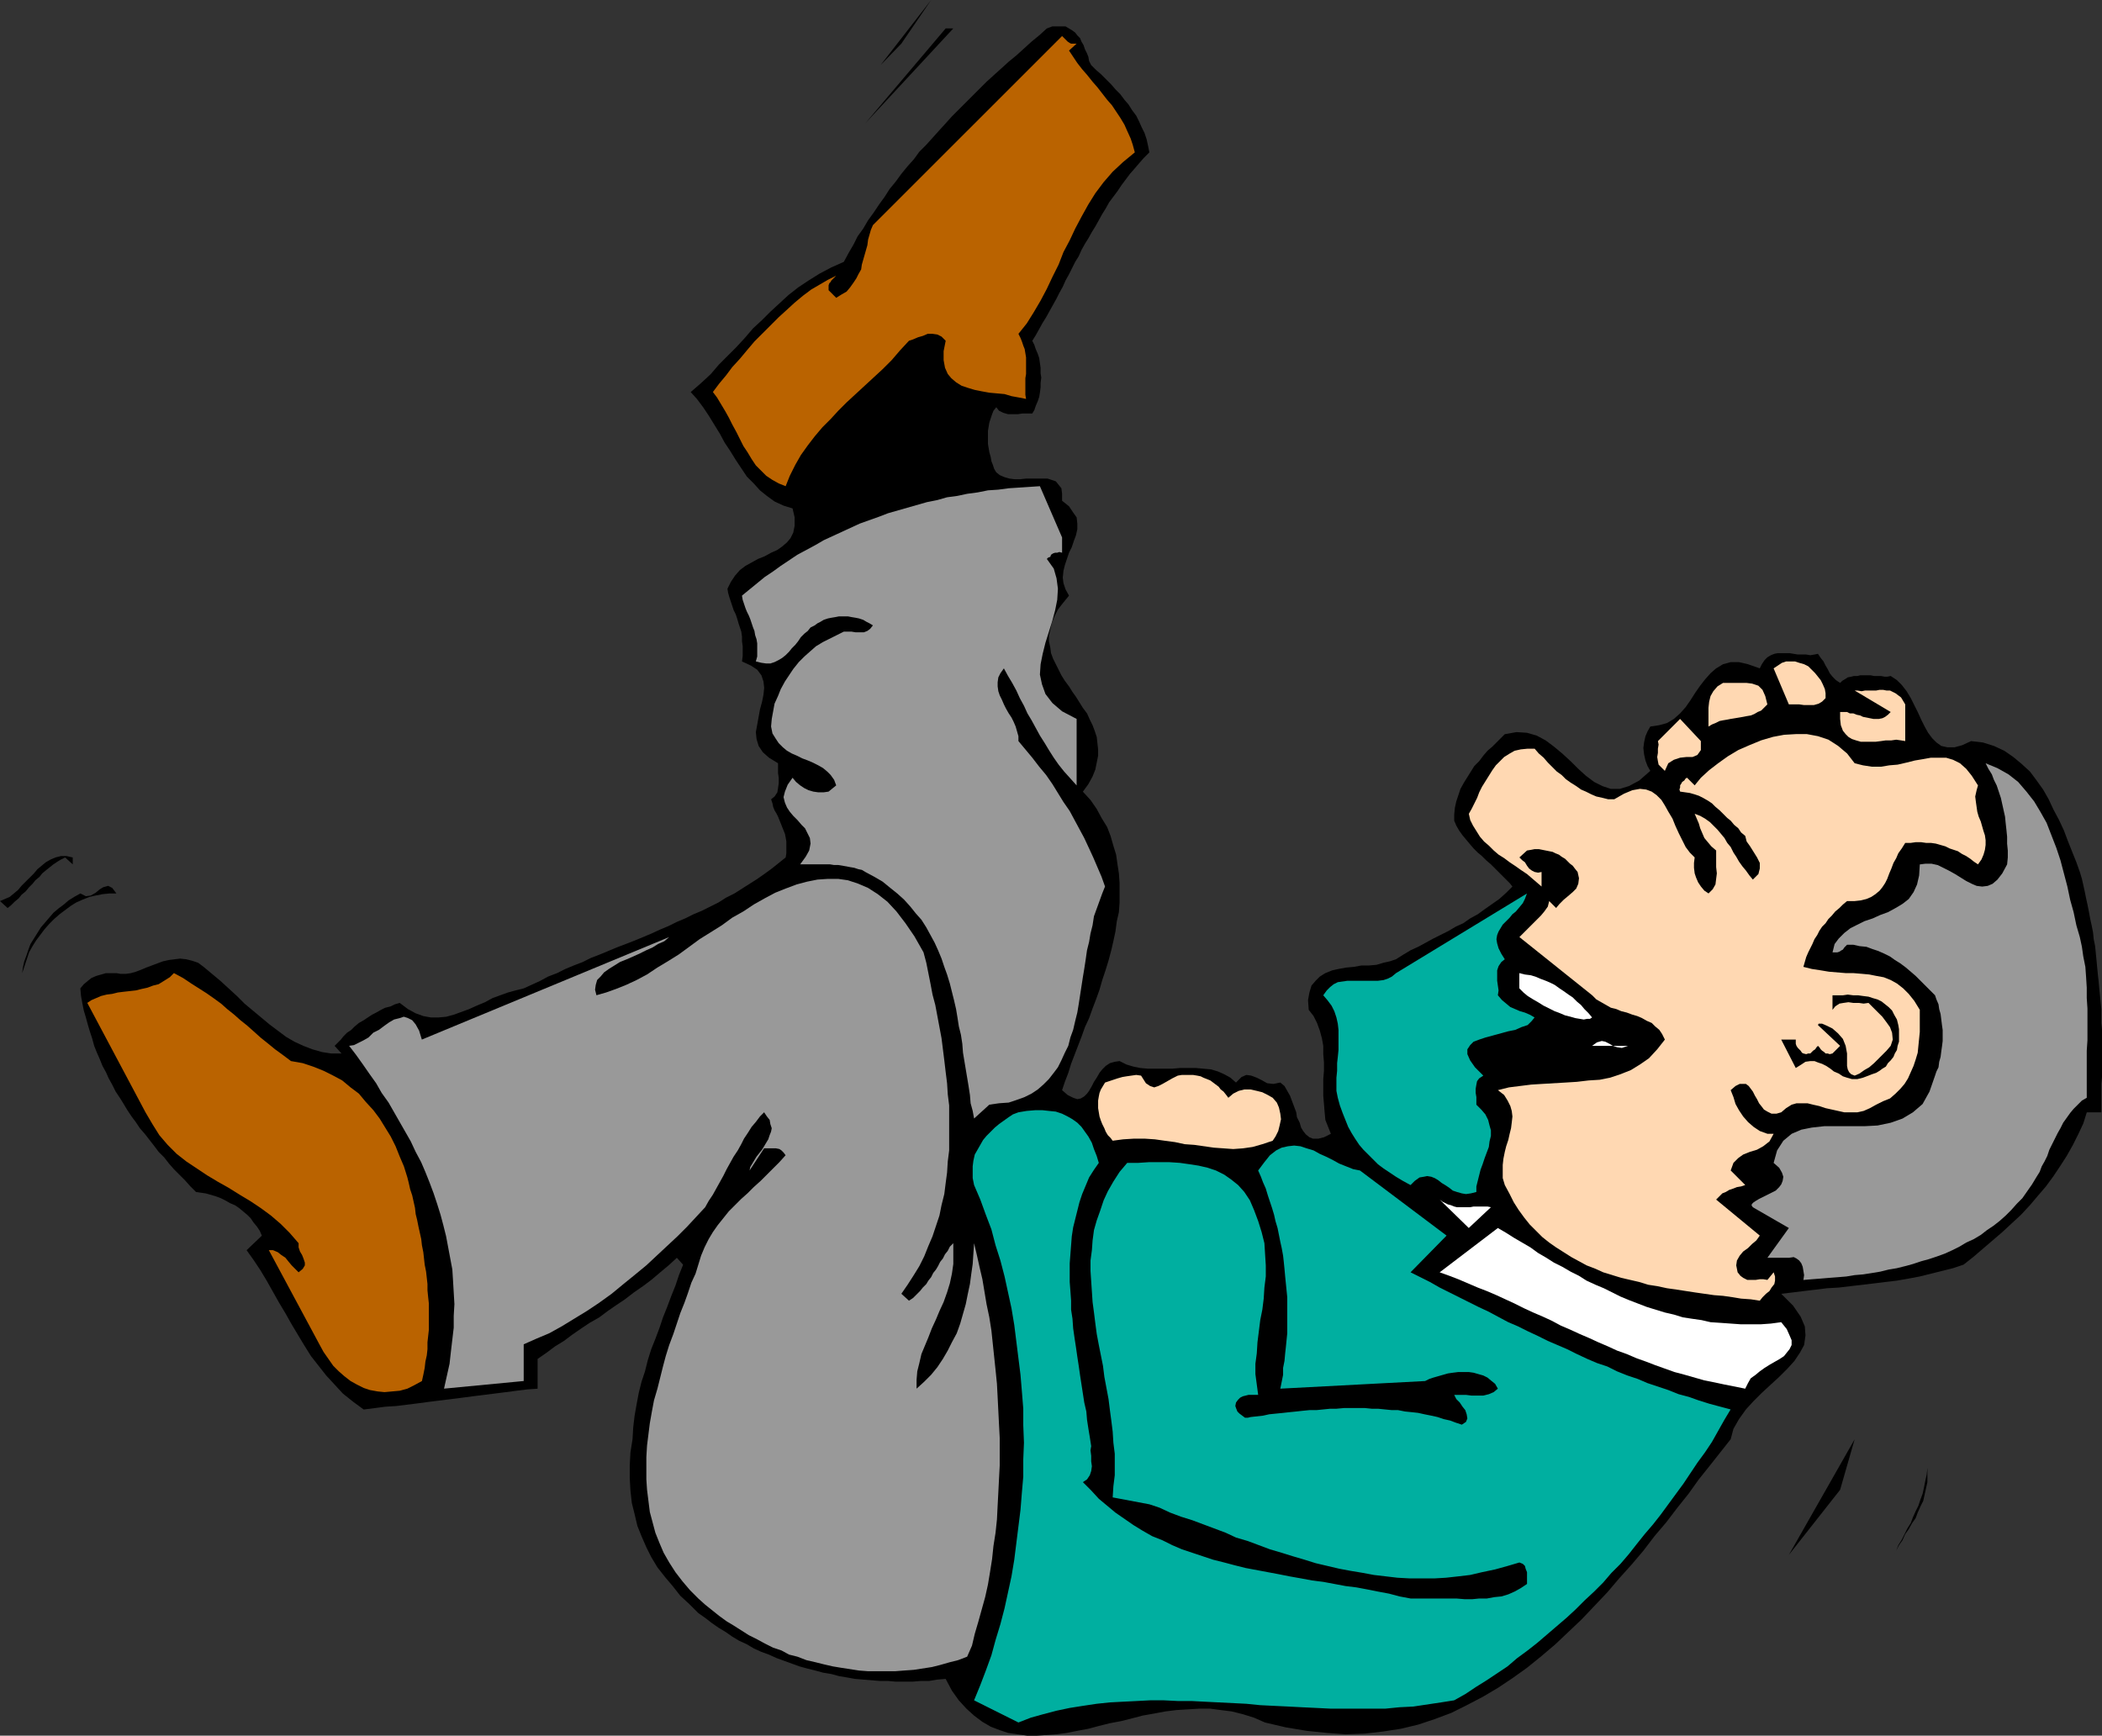
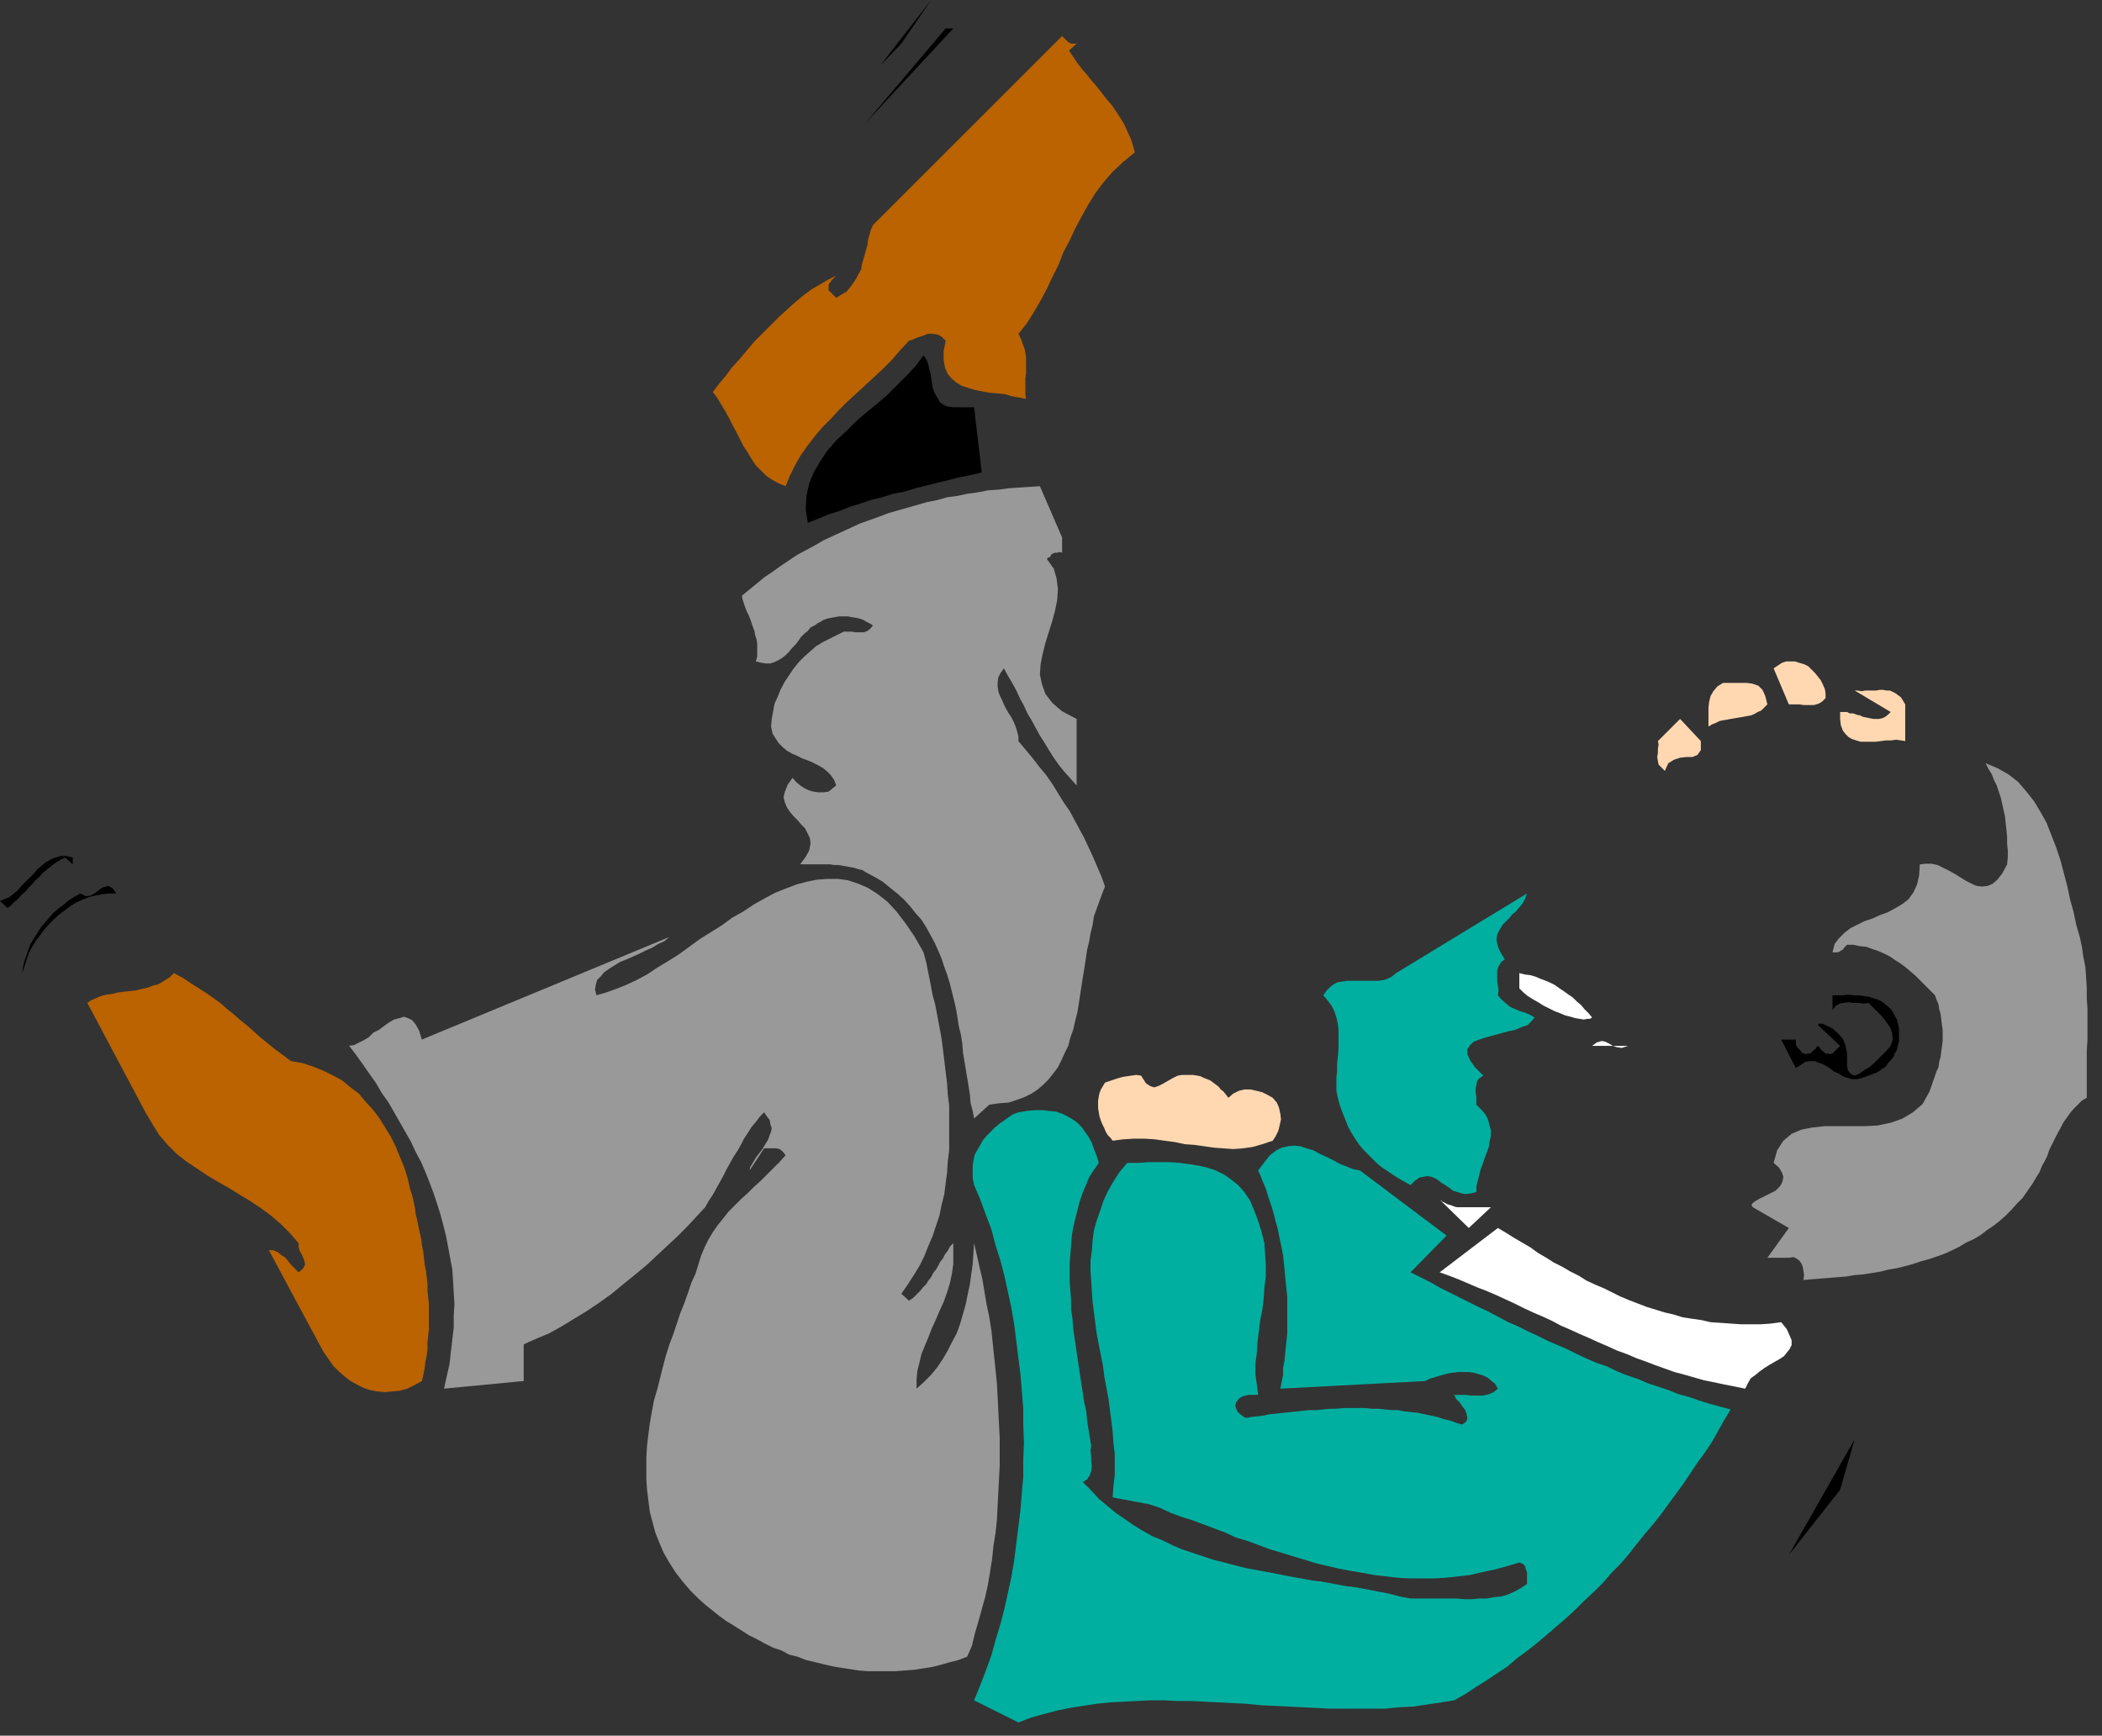
<svg xmlns="http://www.w3.org/2000/svg" xmlns:ns1="http://sodipodi.sourceforge.net/DTD/sodipodi-0.dtd" xmlns:ns2="http://www.inkscape.org/namespaces/inkscape" version="1.0" width="129.724mm" height="107.132mm" id="svg27" ns1:docname="Laughing Hysterically.wmf">
  <rect width="100%" height="100%" fill="#333333" stroke="none" />
  <ns1:namedview id="namedview27" pagecolor="#ffffff" bordercolor="#000000" borderopacity="0.25" ns2:showpageshadow="2" ns2:pageopacity="0.0" ns2:pagecheckerboard="0" ns2:deskcolor="#d1d1d1" ns2:document-units="mm" />
  <defs id="defs1">
    <pattern id="WMFhbasepattern" patternUnits="userSpaceOnUse" width="6" height="6" x="0" y="0" />
  </defs>
  <path style="fill:#000000;fill-opacity:1;fill-rule:evenodd;stroke:none" d="M 205.393,15.188 217.19,0 210.241,10.179 Z" id="path1" />
  <path style="fill:#000000;fill-opacity:1;fill-rule:evenodd;stroke:none" d="M 201.838,28.76 220.584,6.625 h 1.778 z" id="path2" />
-   <path style="fill:#000000;fill-opacity:1;fill-rule:evenodd;stroke:none" d="m 254.52,15.188 1.131,1.131 1.131,0.969 1.131,1.131 1.293,1.293 0.97,1.131 1.131,1.131 0.97,1.293 0.97,1.131 0.808,1.293 0.97,1.293 0.646,1.293 0.646,1.454 0.646,1.293 0.485,1.454 0.323,1.454 0.323,1.616 -1.293,1.293 -1.131,1.293 -0.97,1.131 -1.131,1.293 -0.97,1.293 -0.97,1.293 -0.97,1.454 -0.97,1.293 -0.97,1.293 -0.808,1.454 -0.808,1.293 -0.808,1.454 -0.808,1.454 -0.808,1.293 -0.808,1.454 -0.808,1.293 -0.808,1.454 -0.646,1.454 -0.808,1.293 -0.808,1.616 -0.646,1.293 -0.808,1.454 -0.646,1.454 -0.808,1.454 -0.646,1.293 -0.808,1.454 -0.808,1.454 -0.808,1.454 -0.808,1.293 -0.808,1.454 -0.808,1.454 -0.808,1.293 0.485,0.969 0.323,0.969 0.485,1.131 0.323,0.969 0.162,1.131 0.162,1.131 v 1.293 l 0.162,0.969 -0.162,1.293 V 90.321 l -0.162,1.293 -0.162,0.969 -0.323,0.969 -0.485,1.131 -0.323,0.969 -0.485,0.808 h -1.131 -1.131 l -1.131,0.162 h -1.293 -0.97 l -1.131,-0.323 -0.97,-0.485 -0.646,-0.808 -0.646,0.808 -0.323,0.808 -0.323,0.969 -0.323,0.969 -0.162,0.969 -0.162,0.969 v 0.969 1.131 0.969 l 0.162,0.969 0.162,0.969 0.323,1.131 0.162,0.969 0.323,0.808 0.323,0.969 0.485,0.808 0.808,0.646 1.131,0.485 1.131,0.323 1.293,0.162 h 1.131 l 1.454,-0.162 h 1.293 1.293 1.293 1.131 l 0.97,0.323 0.97,0.323 0.646,0.808 0.646,0.808 0.162,1.293 v 1.616 l 1.616,1.293 0.97,1.454 0.808,1.131 0.162,1.454 v 1.293 l -0.323,1.454 -0.485,1.293 -0.485,1.454 -0.646,1.293 -0.485,1.454 -0.485,1.454 -0.323,1.293 -0.162,1.616 0.162,1.293 0.485,1.454 0.808,1.454 -1.454,1.777 -1.131,1.454 -0.808,1.616 -0.646,1.616 -0.323,1.454 -0.323,1.454 v 1.293 l 0.323,1.454 0.162,1.293 0.485,1.293 0.646,1.293 0.646,1.293 0.646,1.293 0.808,1.293 0.97,1.293 0.808,1.293 0.808,1.131 0.808,1.293 0.808,1.293 0.97,1.293 0.646,1.454 0.646,1.293 0.485,1.293 0.485,1.454 0.162,1.454 0.162,1.454 v 1.454 l -0.323,1.616 -0.323,1.616 -0.646,1.616 -0.97,1.777 -1.293,1.777 1.778,1.939 1.454,2.1 1.131,2.1 1.293,2.1 0.808,2.1 0.646,2.262 0.646,2.1 0.323,2.262 0.323,2.1 0.162,2.262 v 2.262 2.262 l -0.162,2.262 -0.485,2.1 -0.323,2.424 -0.485,2.262 -0.485,2.1 -0.646,2.424 -0.646,2.1 -0.808,2.424 -0.646,2.262 -0.808,2.262 -0.808,2.1 -0.808,2.262 -0.97,2.1 -0.808,2.262 -0.808,2.1 -0.808,2.1 -0.808,2.1 -0.646,2.1 -0.808,2.1 -0.646,1.939 1.293,1.131 1.293,0.646 0.97,0.323 0.808,-0.162 0.808,-0.485 0.646,-0.646 0.485,-0.646 0.646,-1.131 0.485,-0.969 0.646,-0.969 0.646,-1.131 0.646,-0.808 0.808,-0.808 0.97,-0.646 1.131,-0.323 1.131,-0.162 1.616,0.808 1.616,0.485 1.616,0.323 1.778,0.162 h 1.778 1.939 1.939 l 1.778,-0.162 h 1.939 1.778 l 1.778,0.162 1.778,0.162 1.616,0.485 1.454,0.646 1.454,0.808 1.293,1.131 1.293,-1.293 1.131,-0.485 1.131,0.162 1.293,0.485 1.293,0.646 1.131,0.646 1.454,0.162 1.616,-0.323 0.97,0.808 0.646,1.131 0.646,1.131 0.485,1.293 0.485,1.293 0.485,1.293 0.162,1.131 0.646,1.293 0.323,1.131 0.485,0.808 0.646,0.808 0.808,0.646 0.808,0.323 h 1.293 l 1.293,-0.323 1.616,-0.808 -0.646,-1.616 -0.646,-1.616 -0.162,-1.777 -0.162,-1.939 -0.162,-1.939 v -1.939 -1.939 l 0.162,-1.939 v -1.939 l -0.162,-1.939 v -1.939 l -0.323,-1.777 -0.485,-1.777 -0.646,-1.777 -0.808,-1.616 -1.131,-1.454 -0.162,-2.262 0.323,-1.777 0.485,-1.616 0.97,-1.131 0.97,-0.969 1.293,-0.808 1.616,-0.646 1.454,-0.323 1.778,-0.323 1.778,-0.162 1.778,-0.323 h 1.778 l 1.778,-0.162 1.616,-0.485 1.454,-0.323 1.454,-0.485 1.778,-1.131 1.616,-0.969 1.778,-0.808 1.778,-0.969 1.778,-0.969 1.616,-0.808 1.939,-0.969 1.616,-0.969 1.778,-0.808 1.616,-1.131 1.778,-0.969 1.778,-1.293 1.616,-1.131 1.616,-1.131 1.616,-1.454 1.454,-1.454 -0.646,-0.808 -0.808,-0.808 -0.808,-0.808 -0.97,-0.969 -0.808,-0.808 -0.97,-0.969 -1.131,-0.969 -0.97,-0.969 -0.97,-0.808 -0.97,-0.969 -0.97,-1.131 -0.808,-0.969 -0.808,-0.969 -0.808,-1.131 -0.646,-1.131 -0.485,-1.131 v -1.454 l 0.162,-1.616 0.323,-1.454 0.485,-1.454 0.485,-1.454 0.808,-1.454 0.808,-1.293 0.808,-1.293 0.808,-1.293 1.131,-1.131 0.97,-1.293 0.97,-1.131 1.131,-0.969 0.97,-0.969 0.97,-0.969 0.97,-0.969 2.747,-0.485 2.424,0.162 2.262,0.646 2.101,1.131 1.939,1.454 1.939,1.616 1.939,1.777 1.778,1.777 1.778,1.616 1.939,1.454 1.939,0.969 1.939,0.646 h 2.101 l 2.101,-0.646 2.424,-1.293 2.586,-2.262 -0.646,-1.131 -0.485,-1.293 -0.323,-1.454 -0.162,-1.454 0.162,-1.293 0.323,-1.454 0.485,-1.131 0.646,-1.131 2.101,-0.323 1.778,-0.485 1.616,-0.969 1.454,-1.293 1.293,-1.454 1.131,-1.616 1.131,-1.777 1.131,-1.616 1.131,-1.454 1.293,-1.454 1.293,-1.131 1.616,-0.969 1.778,-0.485 h 1.939 l 2.101,0.485 2.747,0.969 0.485,-0.969 0.646,-0.969 0.646,-0.646 0.808,-0.485 0.808,-0.323 0.808,-0.162 h 0.808 0.97 0.97 l 0.97,0.162 0.97,0.162 h 0.97 0.97 l 0.97,0.162 0.97,-0.162 0.808,-0.162 0.646,0.969 0.646,0.808 0.485,0.969 0.485,0.808 0.485,0.969 0.646,0.808 0.808,0.808 0.97,0.646 0.485,-0.485 0.808,-0.485 0.485,-0.323 0.808,-0.162 0.646,-0.162 h 0.808 l 0.646,-0.162 h 0.808 0.808 0.808 l 0.808,0.162 h 0.808 0.808 l 0.808,0.162 h 0.646 l 0.808,-0.162 1.454,0.969 1.131,1.131 1.131,1.454 0.97,1.616 0.808,1.616 0.808,1.616 0.808,1.777 0.808,1.616 0.808,1.454 0.97,1.293 0.97,0.969 1.131,0.808 1.454,0.323 h 1.616 l 1.778,-0.485 2.101,-0.969 2.747,0.323 2.586,0.808 2.424,1.131 2.101,1.454 1.939,1.616 1.939,1.777 1.454,1.939 1.616,2.262 1.293,2.262 1.131,2.424 1.293,2.424 1.131,2.424 0.97,2.585 0.97,2.424 0.97,2.424 0.808,2.262 0.485,1.616 0.323,1.454 0.323,1.454 0.323,1.616 0.323,1.454 0.323,1.616 0.323,1.777 0.323,1.454 0.323,1.616 0.162,1.616 0.323,1.616 0.162,1.616 0.162,1.616 0.162,1.777 0.162,1.616 0.162,1.454 0.162,1.777 0.162,1.616 0.162,1.616 0.162,1.616 v 1.616 1.616 l 0.162,1.616 v 1.616 1.616 1.616 1.454 1.616 1.454 1.616 l -0.162,1.616 v 1.454 5.17 h -3.394 l -0.808,2.585 -1.131,2.424 -1.293,2.585 -1.454,2.585 -1.454,2.262 -1.616,2.424 -1.778,2.424 -1.939,2.262 -1.778,2.1 -2.101,2.262 -2.101,1.939 -2.262,2.1 -2.262,1.939 -2.262,1.939 -2.262,1.939 -2.262,1.777 -2.424,0.808 -2.586,0.646 -2.586,0.646 -2.586,0.646 -2.586,0.485 -2.747,0.485 -2.747,0.323 -2.586,0.323 -2.747,0.323 -2.747,0.323 -2.747,0.323 -2.747,0.162 -2.586,0.323 -2.747,0.323 -2.586,0.323 -2.747,0.323 2.747,2.747 1.778,2.585 0.97,2.262 0.162,2.1 -0.323,2.262 -0.97,1.777 -1.293,1.939 -1.616,1.777 -1.939,1.939 -1.939,1.777 -2.101,1.939 -1.939,1.939 -1.778,1.939 -1.616,2.262 -1.293,2.262 -0.646,2.424 -2.424,3.07 -2.424,3.07 -2.586,3.232 -2.424,3.393 -2.586,3.232 -2.586,3.393 -2.747,3.232 -2.586,3.393 -2.747,3.232 -2.909,3.232 -2.747,3.232 -3.07,3.232 -2.909,3.07 -3.07,2.908 -3.07,2.908 -3.232,2.747 -3.394,2.747 -3.394,2.424 -3.394,2.262 -3.555,2.1 -3.717,1.939 -3.555,1.777 -3.878,1.454 -3.878,1.293 -4.04,0.969 -4.202,0.646 -4.202,0.485 -4.525,0.162 -4.363,-0.323 -4.686,-0.485 -4.848,-0.808 -4.848,-1.131 -2.586,-1.131 -2.586,-0.808 -2.586,-0.646 -2.586,-0.323 -2.424,-0.323 h -2.586 l -2.747,0.162 -2.586,0.162 -2.586,0.323 -2.586,0.485 -2.747,0.485 -2.424,0.646 -2.586,0.646 -2.586,0.485 -2.586,0.646 -2.424,0.646 -2.586,0.485 -2.424,0.485 -2.424,0.323 -2.262,0.162 -2.424,0.162 h -2.101 l -2.262,-0.323 -2.262,-0.323 -1.939,-0.646 -2.101,-0.808 -1.939,-1.131 -1.939,-1.454 -1.778,-1.616 -1.778,-1.939 -1.616,-2.262 -1.454,-2.747 -1.939,0.162 -1.939,0.323 h -1.939 l -1.939,0.162 h -1.939 -1.939 l -1.778,-0.162 h -1.939 l -1.939,-0.162 -1.939,-0.162 -1.939,-0.162 -1.778,-0.323 -1.939,-0.323 -1.778,-0.485 -1.939,-0.323 -1.778,-0.485 -1.939,-0.485 -1.778,-0.485 -1.778,-0.646 -1.778,-0.646 -1.778,-0.646 -1.778,-0.808 -1.778,-0.646 -1.778,-0.808 -1.616,-0.969 -1.778,-0.808 -1.616,-0.969 -1.616,-1.131 -1.616,-0.969 -1.616,-1.131 -1.454,-1.131 -1.616,-1.131 -2.101,-2.1 -2.101,-1.939 -1.778,-2.262 -1.778,-2.1 -1.778,-2.262 -1.454,-2.424 -1.131,-2.262 -1.131,-2.585 -0.97,-2.424 -0.646,-2.747 -0.646,-2.585 -0.323,-2.908 -0.162,-2.908 v -2.908 l 0.162,-3.07 0.485,-3.07 0.162,-2.747 0.323,-2.747 0.485,-2.747 0.485,-2.585 0.646,-2.585 0.808,-2.424 0.646,-2.585 0.808,-2.585 0.97,-2.424 0.97,-2.585 0.808,-2.424 0.97,-2.424 0.97,-2.585 0.97,-2.424 0.808,-2.424 0.97,-2.424 -1.454,-1.616 -1.939,1.777 -1.939,1.616 -2.101,1.777 -1.939,1.454 -2.101,1.454 -2.101,1.616 -1.939,1.293 -2.101,1.454 -1.939,1.454 -2.262,1.293 -1.939,1.293 -2.101,1.454 -1.939,1.454 -2.101,1.293 -1.939,1.454 -2.101,1.454 v 6.948 l -2.424,0.162 -2.586,0.323 -2.424,0.323 -2.586,0.323 -2.586,0.323 -2.586,0.323 -2.424,0.323 -2.586,0.323 -2.586,0.323 -2.586,0.323 -2.424,0.323 -2.586,0.323 -2.586,0.323 -2.586,0.162 -2.424,0.323 -2.586,0.323 -2.424,-1.777 -2.424,-1.939 -1.939,-2.1 -1.939,-2.1 -1.778,-2.262 -1.778,-2.262 -1.616,-2.585 -1.454,-2.424 -1.454,-2.424 -1.454,-2.585 -1.454,-2.424 -1.454,-2.585 -1.454,-2.585 -1.454,-2.424 -1.616,-2.424 -1.616,-2.262 3.555,-3.393 -0.485,-1.131 -0.646,-0.969 -0.808,-0.969 -0.646,-0.969 -0.808,-0.808 -0.97,-0.808 -0.97,-0.808 -0.97,-0.646 -1.131,-0.485 -1.131,-0.646 -0.97,-0.485 -1.293,-0.485 -1.131,-0.323 -1.131,-0.323 -1.131,-0.162 -1.131,-0.162 -1.293,-1.293 -1.293,-1.454 -1.293,-1.293 -1.293,-1.293 -1.131,-1.293 -1.131,-1.454 -1.293,-1.293 -0.97,-1.293 -1.131,-1.454 -1.131,-1.454 -1.131,-1.293 -0.97,-1.454 -0.97,-1.293 -0.97,-1.454 -0.97,-1.616 -0.808,-1.293 -0.97,-1.454 -0.808,-1.616 -0.808,-1.454 -0.646,-1.454 -0.808,-1.454 -0.646,-1.616 -0.646,-1.454 -0.646,-1.616 -0.485,-1.777 -0.485,-1.454 -0.485,-1.616 -0.485,-1.777 -0.485,-1.616 -0.323,-1.616 -0.323,-1.777 -0.162,-1.777 0.808,-0.969 0.97,-0.808 0.808,-0.646 1.131,-0.485 1.131,-0.323 1.131,-0.323 h 1.131 1.293 l 0.97,0.162 h 1.293 l 1.131,-0.162 1.131,-0.323 1.293,-0.485 1.131,-0.485 1.293,-0.485 1.293,-0.485 1.293,-0.485 1.454,-0.323 1.293,-0.162 1.293,-0.162 1.454,0.162 1.293,0.323 1.454,0.485 1.293,0.969 1.939,1.616 1.939,1.616 1.939,1.777 1.939,1.777 1.778,1.777 1.939,1.616 1.939,1.616 1.939,1.616 1.939,1.454 1.939,1.454 1.939,1.131 2.101,0.969 2.101,0.808 2.262,0.646 2.101,0.323 h 2.424 l -1.616,-1.777 0.646,-0.646 0.808,-0.808 0.646,-0.808 0.808,-0.808 0.97,-0.646 0.808,-0.808 0.97,-0.808 1.131,-0.646 0.97,-0.646 0.97,-0.646 0.97,-0.485 1.131,-0.646 0.97,-0.485 1.293,-0.323 0.97,-0.485 1.131,-0.323 1.939,1.454 1.778,0.969 1.778,0.646 1.778,0.323 h 1.778 l 1.778,-0.162 1.778,-0.485 1.778,-0.646 1.778,-0.646 1.778,-0.808 1.939,-0.808 1.778,-0.969 1.778,-0.646 1.778,-0.646 1.778,-0.485 1.939,-0.485 1.778,-0.808 2.101,-0.969 1.778,-0.969 2.101,-0.808 1.939,-0.969 1.939,-0.808 2.101,-0.808 1.939,-0.969 2.101,-0.808 1.939,-0.808 1.939,-0.808 2.101,-0.808 2.101,-0.808 1.939,-0.808 1.939,-0.808 2.101,-0.969 1.939,-0.808 1.939,-0.969 1.939,-0.808 1.939,-0.969 1.939,-0.808 1.939,-0.969 1.939,-0.969 1.778,-1.131 1.939,-0.969 1.778,-1.131 1.778,-1.131 1.778,-1.131 1.616,-1.131 1.778,-1.293 1.616,-1.293 1.616,-1.293 0.162,-0.969 v -0.969 -0.969 -0.808 l -0.162,-0.969 -0.162,-0.808 -0.323,-0.808 -0.323,-0.808 -0.323,-0.808 -0.323,-0.808 -0.323,-0.808 -0.323,-0.646 -0.485,-0.808 -0.323,-0.808 -0.162,-0.808 -0.323,-0.969 0.808,-0.646 0.646,-0.969 0.162,-0.969 0.162,-1.131 v -1.293 l -0.162,-1.131 v -1.293 -0.969 l -2.101,-1.293 -1.454,-1.293 -0.97,-1.454 -0.485,-1.616 -0.162,-1.616 0.323,-1.777 0.323,-1.777 0.323,-1.777 0.485,-1.777 0.323,-1.616 0.162,-1.616 -0.162,-1.454 -0.485,-1.454 -0.97,-1.293 -1.454,-0.969 -2.101,-0.969 0.162,-1.293 v -1.131 -1.131 l -0.162,-1.131 v -1.131 l -0.162,-1.131 -0.323,-0.969 -0.323,-0.969 -0.323,-1.131 -0.323,-0.969 -0.485,-0.969 -0.323,-0.969 -0.323,-0.969 -0.323,-0.969 -0.323,-1.131 -0.162,-0.969 0.808,-1.616 0.97,-1.454 1.131,-1.293 1.293,-0.969 1.454,-0.808 1.454,-0.808 1.616,-0.646 1.454,-0.808 1.454,-0.646 1.131,-0.808 1.131,-0.969 0.808,-0.969 0.646,-1.293 0.323,-1.616 v -1.939 l -0.485,-2.1 -2.101,-0.646 -2.101,-0.969 -1.778,-1.293 -1.616,-1.293 -1.454,-1.616 -1.616,-1.616 -1.293,-1.939 -1.293,-1.939 -1.293,-2.1 -1.293,-1.939 -1.131,-2.1 -1.293,-2.1 -1.293,-2.1 -1.293,-1.939 -1.454,-1.939 -1.454,-1.616 2.424,-2.1 2.262,-2.1 1.939,-2.262 2.101,-2.1 1.939,-1.939 1.939,-2.1 1.939,-2.262 2.101,-1.939 1.939,-1.939 2.101,-1.939 2.101,-1.939 2.262,-1.777 2.424,-1.616 2.586,-1.616 2.747,-1.454 2.909,-1.293 1.131,-2.1 1.131,-1.939 0.97,-1.939 1.293,-1.777 1.131,-1.939 1.293,-1.777 1.293,-1.939 1.293,-1.777 1.131,-1.777 1.454,-1.777 1.293,-1.777 1.454,-1.777 1.454,-1.616 1.293,-1.777 1.616,-1.616 1.454,-1.616 1.454,-1.616 1.616,-1.777 1.454,-1.616 1.616,-1.616 1.616,-1.616 1.616,-1.616 1.616,-1.616 1.616,-1.616 1.778,-1.616 1.616,-1.454 1.778,-1.616 1.778,-1.454 1.778,-1.616 1.778,-1.616 1.778,-1.454 1.778,-1.616 1.293,-0.485 h 1.131 1.131 0.808 l 0.808,0.485 0.808,0.485 0.646,0.485 0.485,0.646 0.646,0.646 0.323,0.808 0.485,0.808 0.323,0.969 0.485,0.969 0.323,0.808 0.162,0.969 z" id="path3" />
  <path style="fill:#ba6300;fill-opacity:1;fill-rule:evenodd;stroke:none" d="m 251.126,10.179 -1.778,1.616 0.97,1.454 0.97,1.454 1.131,1.454 1.131,1.293 1.293,1.616 1.131,1.293 1.131,1.454 1.131,1.454 1.131,1.293 0.97,1.454 0.97,1.454 0.97,1.616 0.646,1.454 0.808,1.777 0.485,1.454 0.485,1.777 -2.747,2.262 -2.424,2.262 -2.101,2.424 -1.939,2.585 -1.616,2.585 -1.616,2.908 -1.454,2.747 -1.293,2.747 -1.454,2.747 -1.131,2.908 -1.454,2.908 -1.293,2.747 -1.454,2.747 -1.616,2.747 -1.616,2.585 -1.939,2.424 0.485,0.969 0.323,0.808 0.323,0.969 0.323,0.808 0.162,0.969 0.162,0.969 v 0.969 0.969 0.969 0.969 l -0.162,0.969 v 0.969 1.131 0.969 0.808 l 0.162,0.969 -1.616,-0.323 -1.778,-0.323 -1.616,-0.485 -1.778,-0.162 -1.778,-0.162 -1.778,-0.323 -1.616,-0.323 -1.616,-0.485 -1.454,-0.485 -1.293,-0.808 -1.131,-0.969 -0.808,-0.969 -0.646,-1.454 -0.323,-1.777 v -2.1 l 0.485,-2.424 -0.97,-0.969 -0.97,-0.485 -1.131,-0.162 h -1.131 l -1.131,0.485 -1.131,0.323 -1.131,0.485 -0.97,0.323 -2.101,2.262 -1.939,2.262 -2.101,2.1 -2.101,1.939 -2.101,1.939 -2.101,1.939 -2.101,1.939 -1.939,1.939 -1.778,1.939 -1.939,1.939 -1.778,2.1 -1.616,2.1 -1.616,2.262 -1.293,2.262 -1.293,2.585 -0.97,2.424 -1.616,-0.646 -1.454,-0.808 -1.454,-0.969 -1.131,-1.131 -1.293,-1.293 -0.97,-1.454 -0.97,-1.616 -0.97,-1.454 -0.808,-1.616 -0.808,-1.616 -0.97,-1.777 -0.808,-1.616 -0.808,-1.454 -0.97,-1.616 -0.97,-1.616 -0.97,-1.293 1.454,-1.939 1.616,-1.939 1.454,-1.939 1.778,-1.939 1.616,-1.939 1.778,-2.1 1.778,-1.777 1.939,-1.939 1.939,-1.939 1.778,-1.616 1.939,-1.777 1.939,-1.616 1.939,-1.454 1.939,-1.131 1.939,-1.131 1.939,-0.969 -0.323,0.323 -0.323,0.323 -0.485,0.485 -0.162,0.323 -0.323,0.323 -0.162,0.485 v 0.485 0.646 l 1.778,1.777 1.293,-0.808 1.131,-0.646 0.808,-0.969 0.808,-1.131 0.646,-0.969 0.485,-0.969 0.646,-1.131 0.162,-1.131 0.323,-1.131 0.323,-1.131 0.323,-1.131 0.323,-1.131 0.162,-1.293 0.323,-1.131 0.323,-1.131 0.485,-1.131 44.117,-44.11 0.323,0.323 0.323,0.323 0.323,0.323 0.323,0.323 0.485,0.323 0.323,0.162 h 0.646 z" id="path4" />
  <path style="fill:#000000;fill-opacity:1;fill-rule:evenodd;stroke:none" d="m 223.816,95.006 h 3.394 l 1.778,15.188 -2.586,0.646 -2.586,0.485 -2.424,0.646 -2.747,0.646 -2.586,0.646 -2.586,0.646 -2.586,0.808 -2.586,0.485 -2.586,0.808 -2.586,0.646 -2.424,0.808 -2.586,0.808 -2.424,0.969 -2.586,0.808 -2.262,0.969 -2.424,0.969 -0.485,-3.232 0.162,-3.07 0.646,-2.908 1.131,-2.747 1.454,-2.424 1.616,-2.424 2.101,-2.424 2.262,-2.1 2.262,-2.262 2.424,-2.1 2.586,-2.1 2.424,-2.1 2.262,-2.262 2.262,-2.262 2.101,-2.262 1.778,-2.424 0.485,0.646 0.323,0.646 0.323,0.808 0.162,0.969 0.323,0.969 0.162,1.131 0.162,0.969 0.162,1.293 0.323,0.969 0.485,0.969 0.485,0.808 0.485,0.808 0.97,0.646 0.808,0.323 1.293,0.162 z" id="path5" />
  <path style="fill:#999999;fill-opacity:1;fill-rule:evenodd;stroke:none" d="m 247.733,125.382 v 3.555 l -0.646,-0.162 -0.485,0.162 h -0.485 l -0.485,0.162 -0.485,0.323 -0.162,0.485 -0.485,0.162 -0.323,0.323 1.616,2.262 0.646,2.262 0.323,2.424 -0.162,2.585 -0.485,2.424 -0.646,2.424 -0.808,2.585 -0.808,2.585 -0.646,2.585 -0.485,2.424 -0.162,2.424 0.485,2.262 0.808,2.262 1.616,2.1 2.262,1.939 3.394,1.777 v 15.511 l -1.454,-1.616 -1.454,-1.616 -1.293,-1.616 -1.131,-1.616 -1.131,-1.777 -0.97,-1.616 -1.131,-1.777 -0.97,-1.777 -0.97,-1.777 -0.97,-1.616 -0.808,-1.777 -0.97,-1.777 -0.808,-1.777 -0.97,-1.777 -0.97,-1.616 -0.97,-1.777 -0.808,1.131 -0.485,0.969 -0.162,1.131 v 0.969 l 0.162,1.131 0.323,0.969 0.485,0.969 0.485,1.131 0.485,0.969 0.646,1.131 0.646,0.969 0.485,0.969 0.485,1.131 0.323,1.131 0.323,1.131 v 1.131 l 1.616,1.939 1.616,1.939 1.616,2.1 1.616,1.939 1.454,2.1 1.293,2.1 1.293,2.1 1.454,2.1 1.131,2.1 1.131,2.1 1.131,2.1 1.131,2.424 0.97,2.1 0.97,2.262 0.97,2.262 0.808,2.262 -0.646,1.616 -0.646,1.777 -0.646,1.777 -0.646,1.777 -0.323,2.1 -0.485,1.939 -0.323,1.939 -0.485,1.939 -0.323,2.262 -0.323,2.1 -0.323,1.939 -0.323,2.1 -0.323,2.1 -0.323,2.1 -0.323,1.939 -0.485,1.939 -0.485,2.1 -0.646,1.777 -0.485,1.939 -0.808,1.616 -0.808,1.777 -0.808,1.616 -0.97,1.293 -1.131,1.454 -1.293,1.293 -1.293,1.131 -1.454,0.969 -1.616,0.808 -1.778,0.646 -1.939,0.646 -2.262,0.162 -2.262,0.323 -3.555,3.232 -0.323,-1.777 -0.485,-1.777 -0.162,-1.939 -0.323,-2.1 -0.323,-1.939 -0.323,-1.939 -0.323,-1.939 -0.323,-1.939 -0.162,-2.1 -0.323,-2.1 -0.485,-1.939 -0.323,-2.1 -0.323,-1.939 -0.485,-2.1 -0.485,-1.939 -0.485,-1.939 -0.646,-2.1 -0.646,-1.777 -0.646,-1.939 -0.808,-1.939 -0.808,-1.777 -0.97,-1.777 -0.97,-1.777 -1.131,-1.777 -1.293,-1.454 -1.293,-1.616 -1.454,-1.616 -1.616,-1.454 -1.616,-1.293 -1.778,-1.454 -1.939,-1.131 -2.101,-1.131 -0.808,-0.485 -0.808,-0.162 -0.97,-0.323 -0.97,-0.162 -0.808,-0.162 -0.97,-0.162 -0.97,-0.162 h -0.97 l -0.97,-0.162 h -0.97 -1.131 -0.97 -0.97 -0.97 -0.97 -0.97 l 1.293,-1.777 0.808,-1.454 0.323,-1.616 -0.162,-1.293 -0.485,-0.969 -0.646,-1.293 -0.808,-0.808 -0.97,-1.131 -0.97,-0.969 -0.808,-0.969 -0.646,-0.969 -0.485,-1.131 -0.323,-1.293 0.323,-1.293 0.646,-1.616 1.131,-1.616 0.808,0.969 0.97,0.808 0.97,0.646 0.97,0.485 1.131,0.323 1.131,0.162 h 1.293 l 1.131,-0.162 1.778,-1.454 -0.485,-1.293 -0.808,-1.131 -0.808,-0.808 -0.97,-0.808 -1.131,-0.646 -1.293,-0.646 -1.131,-0.485 -1.293,-0.485 -1.293,-0.646 -1.131,-0.485 -1.131,-0.646 -0.97,-0.808 -0.97,-0.969 -0.646,-0.969 -0.808,-1.293 -0.323,-1.616 0.162,-1.777 0.323,-1.777 0.323,-1.777 0.808,-1.777 0.646,-1.616 0.97,-1.777 0.97,-1.454 0.97,-1.454 1.293,-1.616 1.293,-1.293 1.454,-1.293 1.293,-1.131 1.616,-0.969 1.616,-0.808 1.616,-0.808 1.616,-0.808 h 0.808 0.97 l 0.97,0.162 h 0.97 0.97 l 0.808,-0.323 0.646,-0.485 0.646,-0.808 -0.808,-0.485 -0.646,-0.323 -0.808,-0.485 -0.97,-0.323 -0.808,-0.162 -0.97,-0.162 -0.808,-0.162 h -1.131 -0.97 l -0.808,0.162 -0.97,0.162 -0.808,0.162 -0.97,0.323 -0.808,0.485 -0.646,0.323 -0.646,0.485 -0.97,0.485 -0.646,0.808 -0.808,0.646 -0.808,0.808 -0.646,0.969 -0.646,0.808 -0.808,0.808 -0.646,0.808 -0.808,0.808 -0.808,0.646 -0.808,0.485 -0.97,0.485 -0.97,0.323 h -0.97 l -1.131,-0.162 -1.293,-0.323 0.323,-1.131 v -0.969 -0.969 -1.131 l -0.162,-0.969 -0.323,-0.969 -0.162,-0.969 -0.323,-0.808 -0.323,-0.969 -0.323,-0.969 -0.323,-0.808 -0.485,-0.969 -0.323,-0.808 -0.323,-0.969 -0.323,-0.969 -0.162,-0.969 1.778,-1.454 1.778,-1.454 1.778,-1.454 1.939,-1.293 1.778,-1.293 1.939,-1.293 1.939,-1.293 2.101,-1.131 2.101,-1.131 1.939,-1.131 2.101,-0.969 2.101,-0.969 2.101,-0.969 2.101,-0.969 2.262,-0.808 2.262,-0.808 2.101,-0.808 2.262,-0.646 2.262,-0.646 2.262,-0.646 2.262,-0.646 2.424,-0.485 2.262,-0.646 2.424,-0.323 2.262,-0.485 2.424,-0.323 2.424,-0.485 2.424,-0.162 2.424,-0.323 2.424,-0.162 2.424,-0.162 2.424,-0.162 z" id="path6" />
  <path style="fill:#ffd8b2;fill-opacity:1;fill-rule:evenodd;stroke:none" d="m 425.816,162.868 -0.808,0.808 -0.808,0.485 -1.131,0.323 h -1.131 -1.131 l -1.131,-0.162 h -1.293 -1.131 l -3.555,-8.402 0.97,-0.646 0.97,-0.646 0.97,-0.323 h 1.131 0.97 l 0.97,0.323 1.131,0.323 0.97,0.485 0.808,0.808 0.808,0.808 0.646,0.808 0.646,0.808 0.485,0.969 0.485,1.131 0.162,0.969 z" id="path7" />
  <path style="fill:#ffd8b2;fill-opacity:1;fill-rule:evenodd;stroke:none" d="m 412.241,164.322 -0.808,0.808 -0.646,0.646 -0.808,0.323 -0.808,0.485 -0.808,0.323 -0.97,0.162 -0.808,0.162 -0.97,0.162 -0.97,0.162 -0.97,0.162 -0.808,0.162 -0.97,0.162 -0.808,0.162 -0.97,0.485 -0.808,0.323 -0.808,0.485 v -1.454 -1.454 -1.454 l 0.162,-1.454 0.323,-1.293 0.646,-1.131 0.97,-1.131 1.293,-0.808 h 1.939 1.778 1.778 l 1.293,0.162 1.454,0.485 0.97,0.969 0.646,1.454 z" id="path8" />
  <path style="fill:#ffd8b2;fill-opacity:1;fill-rule:evenodd;stroke:none" d="m 444.399,164.322 v 8.563 l -0.97,-0.162 -1.131,-0.162 -1.131,0.162 h -1.293 l -1.131,0.162 -1.293,0.162 h -1.131 -1.131 -1.131 l -1.131,-0.323 -0.97,-0.323 -0.808,-0.485 -0.646,-0.646 -0.646,-0.808 -0.485,-1.293 -0.162,-1.454 v -1.616 h 0.808 0.808 l 0.646,0.323 h 0.808 l 0.808,0.323 0.808,0.162 0.646,0.323 0.808,0.162 0.808,0.162 0.808,0.162 h 0.646 0.646 l 0.808,-0.162 0.646,-0.323 0.646,-0.485 0.646,-0.646 -8.403,-5.009 h 0.646 l 0.97,0.162 0.808,-0.162 h 0.808 0.808 0.97 l 0.808,-0.162 h 0.808 l 0.808,0.162 h 0.808 l 0.646,0.323 0.646,0.323 0.646,0.485 0.646,0.485 0.485,0.808 z" id="path9" />
  <path style="fill:#ffd8b2;fill-opacity:1;fill-rule:evenodd;stroke:none" d="m 396.728,172.886 v 2.1 l -0.808,1.131 -1.131,0.485 h -1.454 l -1.454,0.162 -1.454,0.485 -1.293,0.808 -0.808,1.777 -0.808,-0.808 -0.646,-0.646 -0.162,-0.808 -0.162,-0.969 0.162,-0.969 v -0.969 l 0.162,-0.969 -0.162,-0.808 5.171,-5.17 z" id="path10" />
-   <path style="fill:#ffd8b2;fill-opacity:1;fill-rule:evenodd;stroke:none" d="m 432.603,178.056 1.939,0.485 2.101,0.323 h 2.101 l 1.939,-0.323 1.939,-0.162 2.101,-0.485 1.939,-0.485 1.939,-0.323 1.778,-0.323 h 1.778 1.778 l 1.616,0.485 1.616,0.808 1.454,1.293 1.293,1.616 1.454,2.262 -0.323,1.131 -0.323,1.454 0.162,1.293 0.162,1.131 0.162,1.131 0.323,1.131 0.485,1.131 0.323,1.131 0.323,1.131 0.323,0.969 0.162,1.131 v 1.131 l -0.162,1.131 -0.323,1.131 -0.485,1.131 -0.808,1.131 -0.97,-0.646 -0.808,-0.646 -0.97,-0.646 -0.97,-0.485 -0.97,-0.646 -0.97,-0.323 -0.97,-0.323 -0.97,-0.485 -1.131,-0.323 -1.131,-0.323 -1.131,-0.162 h -1.131 l -1.131,-0.162 h -1.293 l -1.131,0.162 h -1.293 l -0.808,1.293 -0.808,1.131 -0.485,1.131 -0.646,1.131 -0.485,1.293 -0.485,1.131 -0.485,1.293 -0.485,0.969 -0.646,0.969 -0.646,0.808 -0.97,0.808 -0.97,0.646 -1.131,0.485 -1.293,0.323 -1.454,0.162 h -1.778 l -0.97,0.808 -0.808,0.808 -0.97,0.808 -0.808,0.969 -0.808,0.808 -0.646,0.969 -0.808,0.808 -0.646,0.969 -0.485,0.969 -0.646,0.969 -0.485,1.131 -0.485,0.969 -0.485,0.969 -0.485,1.131 -0.323,1.131 -0.323,1.131 1.939,0.485 2.101,0.323 1.939,0.323 1.939,0.162 1.939,0.162 h 1.778 l 1.939,0.162 1.778,0.162 1.616,0.323 1.778,0.323 1.616,0.646 1.454,0.808 1.454,1.131 1.293,1.293 1.293,1.616 1.293,2.1 v 1.616 1.777 1.777 l -0.162,1.616 -0.162,1.616 -0.162,1.616 -0.485,1.616 -0.485,1.454 -0.646,1.454 -0.646,1.454 -0.808,1.293 -0.97,1.131 -1.131,1.131 -1.293,1.131 -1.616,0.646 -1.616,0.808 -1.454,0.808 -1.454,0.646 -1.454,0.323 h -1.454 -1.616 l -1.454,-0.323 -1.454,-0.323 -1.454,-0.323 -1.454,-0.485 -1.454,-0.323 -1.293,-0.323 h -1.454 -1.131 l -1.131,0.323 -1.293,0.808 -1.131,0.969 -1.131,0.323 h -1.131 l -0.97,-0.485 -0.808,-0.485 -0.485,-0.646 -0.646,-0.808 -0.485,-0.969 -0.485,-0.808 -0.485,-0.969 -0.485,-0.646 -0.485,-0.646 -0.646,-0.485 h -0.646 -0.808 l -0.97,0.485 -1.131,0.969 0.646,1.616 0.485,1.616 0.808,1.454 0.97,1.454 1.131,1.293 1.293,1.131 1.454,0.969 1.778,0.646 h 1.454 l -0.97,1.777 -1.454,1.131 -1.454,0.808 -1.616,0.485 -1.616,0.646 -1.131,0.808 -1.131,1.131 -0.646,1.777 3.394,3.393 -0.97,0.323 -0.97,0.162 -0.808,0.323 -0.97,0.323 -0.808,0.485 -0.808,0.323 -0.646,0.646 -0.808,0.808 10.181,8.402 -0.808,1.131 -0.97,0.808 -0.97,0.969 -1.131,0.808 -0.808,0.969 -0.646,1.131 -0.162,1.131 0.323,1.616 0.646,0.808 0.646,0.485 0.97,0.485 h 0.97 0.97 l 0.97,-0.162 h 0.808 l 0.97,0.162 1.454,-1.777 0.323,0.969 v 0.969 l -0.162,0.808 -0.646,0.808 -0.485,0.808 -0.808,0.646 -0.808,0.808 -0.646,0.808 -2.101,-0.323 -2.262,-0.162 -1.939,-0.323 -2.262,-0.323 -2.101,-0.162 -2.262,-0.323 -2.262,-0.323 -2.101,-0.323 -2.101,-0.323 -2.262,-0.323 -2.262,-0.485 -2.101,-0.323 -2.101,-0.646 -2.101,-0.485 -2.101,-0.485 -2.101,-0.646 -2.101,-0.646 -1.778,-0.808 -2.101,-0.808 -1.778,-0.969 -1.778,-0.969 -1.778,-1.131 -1.778,-1.131 -1.616,-1.131 -1.616,-1.293 -1.454,-1.454 -1.454,-1.454 -1.293,-1.616 -1.293,-1.777 -1.131,-1.777 -0.97,-1.939 -1.131,-2.1 -0.485,-1.616 v -1.454 -1.616 l 0.162,-1.454 0.323,-1.616 0.323,-1.293 0.485,-1.454 0.323,-1.454 0.323,-1.293 0.162,-1.293 0.162,-1.454 -0.162,-1.293 -0.323,-1.131 -0.646,-1.293 -0.808,-1.293 -1.454,-1.131 2.586,-0.646 2.586,-0.323 2.586,-0.323 2.586,-0.162 2.747,-0.162 2.747,-0.162 2.586,-0.162 2.747,-0.323 2.586,-0.162 2.424,-0.485 2.424,-0.808 2.424,-0.969 2.101,-1.293 2.101,-1.454 1.939,-2.1 1.778,-2.262 -0.646,-1.293 -0.646,-0.969 -0.97,-0.808 -0.808,-0.808 -1.131,-0.485 -1.131,-0.646 -1.131,-0.485 -1.131,-0.323 -1.293,-0.485 -1.293,-0.323 -1.131,-0.485 -1.293,-0.323 -1.131,-0.646 -1.131,-0.646 -1.131,-0.646 -0.97,-0.969 -16.968,-13.572 0.97,-0.969 0.97,-0.969 1.131,-1.131 0.97,-0.969 0.97,-0.969 0.808,-0.969 0.808,-1.131 0.323,-1.293 1.616,1.616 0.808,-0.969 0.97,-0.969 0.97,-0.808 1.131,-0.969 0.808,-0.808 0.485,-1.131 0.162,-1.293 -0.323,-1.454 -0.646,-0.808 -0.485,-0.646 -0.646,-0.485 -0.646,-0.646 -0.485,-0.485 -0.808,-0.485 -0.646,-0.485 -0.808,-0.323 -0.646,-0.323 -0.808,-0.162 -0.808,-0.162 -0.808,-0.162 -0.808,-0.162 h -0.97 l -0.808,0.162 -0.97,0.162 -1.778,1.616 0.646,0.646 0.646,0.485 0.485,0.808 0.485,0.646 0.646,0.485 0.646,0.323 0.808,0.162 0.808,-0.162 v 3.393 l -1.131,-0.969 -1.131,-0.969 -1.131,-0.969 -1.454,-0.969 -1.131,-0.808 -1.454,-0.969 -1.293,-0.969 -1.293,-0.808 -1.131,-0.969 -1.131,-1.131 -1.131,-0.969 -0.97,-1.131 -0.808,-1.293 -0.808,-1.293 -0.646,-1.293 -0.323,-1.454 0.646,-1.131 0.646,-1.293 0.646,-1.293 0.485,-1.293 0.646,-1.293 0.808,-1.293 0.808,-1.293 0.808,-1.293 0.808,-1.131 0.97,-0.969 0.97,-0.969 1.293,-0.808 1.131,-0.646 1.454,-0.323 1.616,-0.162 h 1.616 l 0.97,1.131 1.131,0.969 0.97,1.131 0.97,0.969 1.131,1.131 1.131,0.808 0.97,0.969 1.131,0.808 1.293,0.808 1.131,0.808 1.131,0.485 1.293,0.646 1.131,0.485 1.454,0.323 1.293,0.323 h 1.454 l 2.262,-1.293 1.939,-0.808 1.778,-0.323 1.454,0.162 1.293,0.485 1.131,0.808 1.131,1.131 0.808,1.293 0.808,1.454 0.97,1.616 0.646,1.616 0.808,1.777 0.808,1.616 0.808,1.616 0.97,1.293 1.131,1.131 -0.162,1.293 v 1.131 l 0.162,1.293 0.323,0.969 0.485,1.131 0.646,0.969 0.808,0.969 0.97,0.646 0.97,-0.969 0.646,-1.131 0.162,-1.293 0.162,-1.293 -0.162,-1.454 v -1.293 -1.293 -1.293 l -1.131,-0.969 -0.808,-0.969 -0.808,-0.969 -0.485,-1.131 -0.485,-1.131 -0.323,-1.131 -0.485,-1.131 -0.485,-1.131 1.293,0.485 1.131,0.646 1.131,0.808 0.808,0.808 0.97,0.969 0.808,0.969 0.808,0.969 0.646,1.131 0.808,0.969 0.646,1.293 0.646,0.969 0.646,1.131 0.808,1.131 0.808,0.969 0.808,1.131 0.808,0.969 1.293,-1.293 0.323,-1.293 v -1.293 l -0.646,-1.293 -0.808,-1.293 -0.808,-1.293 -0.808,-1.131 -0.323,-1.293 -0.97,-0.808 -0.646,-0.969 -0.97,-0.808 -0.808,-0.969 -0.808,-0.646 -0.97,-0.969 -0.808,-0.808 -0.97,-0.808 -0.808,-0.808 -0.97,-0.646 -1.131,-0.646 -0.97,-0.485 -0.97,-0.323 -1.131,-0.323 -1.131,-0.162 -1.131,-0.162 -0.162,-0.485 0.162,-0.485 v -0.485 l 0.323,-0.485 0.162,-0.323 0.485,-0.323 0.323,-0.485 0.323,-0.162 1.778,1.777 1.454,-1.777 1.939,-1.777 2.101,-1.616 2.262,-1.616 2.424,-1.454 2.586,-1.131 2.747,-1.131 2.747,-0.808 2.586,-0.485 2.747,-0.162 h 2.586 l 2.586,0.485 2.424,0.808 2.262,1.454 2.101,1.777 z" id="path11" />
  <path style="fill:#999999;fill-opacity:1;fill-rule:evenodd;stroke:none" d="m 485.123,218.611 0.485,2.262 0.323,2.262 0.485,2.424 0.162,2.262 0.162,2.585 v 2.424 l 0.162,2.424 v 2.585 2.424 2.424 l -0.162,2.424 v 2.424 2.262 2.262 2.1 1.939 l -1.131,0.646 -0.97,0.969 -0.97,0.969 -0.808,0.969 -0.808,1.131 -0.808,1.131 -0.646,1.293 -0.646,1.131 -0.646,1.293 -0.646,1.293 -0.646,1.293 -0.485,1.454 -0.646,1.293 -0.646,1.131 -0.485,1.293 -0.808,1.293 -0.97,1.616 -1.131,1.616 -1.131,1.616 -1.293,1.293 -1.293,1.454 -1.293,1.293 -1.454,1.293 -1.454,1.131 -1.454,0.969 -1.454,1.131 -1.616,0.969 -1.778,0.808 -1.616,0.969 -1.616,0.808 -1.778,0.808 -1.778,0.646 -1.939,0.646 -1.778,0.485 -1.939,0.646 -1.778,0.485 -1.939,0.485 -1.939,0.323 -1.939,0.485 -1.939,0.323 -2.101,0.323 -1.939,0.162 -1.939,0.323 -1.939,0.162 -2.101,0.162 -1.939,0.162 -2.101,0.162 -1.939,0.162 0.162,-1.131 -0.162,-0.969 -0.162,-0.969 -0.323,-0.808 -0.485,-0.646 -0.646,-0.485 -0.646,-0.323 -1.131,0.162 h -5.01 l 5.01,-6.948 -8.403,-4.847 -0.323,-0.485 0.162,-0.323 0.323,-0.323 0.485,-0.323 0.808,-0.485 0.97,-0.485 0.97,-0.485 0.97,-0.485 0.97,-0.485 0.808,-0.808 0.485,-0.646 0.323,-0.808 0.162,-0.969 -0.323,-0.969 -0.646,-1.131 -1.293,-1.131 0.808,-2.908 1.454,-2.262 1.939,-1.616 2.262,-0.969 2.424,-0.485 2.909,-0.323 h 3.07 3.232 3.07 l 3.07,-0.162 3.07,-0.646 2.747,-0.969 2.424,-1.454 2.262,-1.939 1.616,-2.908 1.293,-3.716 0.323,-0.969 0.485,-0.969 0.162,-1.293 0.323,-1.131 0.162,-1.293 0.162,-1.131 0.162,-1.293 v -1.293 -1.293 l -0.162,-1.131 -0.162,-1.293 -0.162,-1.293 -0.323,-1.131 -0.162,-1.131 -0.485,-1.131 -0.323,-0.969 -1.131,-1.131 -1.131,-1.131 -1.131,-1.131 -1.131,-1.131 -1.131,-0.969 -1.131,-0.969 -1.293,-0.969 -1.293,-0.808 -1.131,-0.808 -1.293,-0.646 -1.454,-0.646 -1.454,-0.485 -1.293,-0.485 -1.616,-0.162 -1.454,-0.323 h -1.454 l -0.323,0.323 -0.323,0.323 -0.323,0.485 -0.323,0.162 -0.485,0.323 -0.485,0.162 h -0.646 -0.485 l 0.485,-1.939 0.97,-1.293 1.293,-1.293 1.454,-1.131 1.616,-0.808 1.616,-0.808 1.939,-0.646 1.778,-0.808 1.778,-0.646 1.778,-0.969 1.616,-0.969 1.454,-1.131 1.131,-1.616 0.808,-1.777 0.485,-2.1 0.162,-2.585 1.293,-0.162 h 1.454 l 1.454,0.323 1.293,0.646 1.293,0.646 1.454,0.808 1.293,0.808 1.293,0.808 1.293,0.646 1.131,0.485 1.293,0.162 1.293,-0.162 1.131,-0.485 1.131,-0.969 1.131,-1.454 1.131,-2.1 0.162,-1.616 v -1.616 l -0.162,-1.616 v -1.616 l -0.162,-1.616 -0.162,-1.454 -0.162,-1.616 -0.323,-1.454 -0.323,-1.454 -0.323,-1.454 -0.485,-1.454 -0.485,-1.454 -0.646,-1.293 -0.485,-1.293 -0.808,-1.293 -0.646,-1.293 2.747,1.131 2.586,1.454 2.262,1.777 1.939,2.262 1.778,2.262 1.454,2.424 1.454,2.585 1.131,2.908 1.131,2.908 0.97,2.908 0.808,3.07 0.808,3.07 0.646,3.07 0.808,2.908 0.646,3.07 z" id="path12" />
  <path style="fill:#000000;fill-opacity:1;fill-rule:evenodd;stroke:none" d="m 16.968,201.646 -1.778,-1.616 -0.97,0.485 -0.808,0.485 -0.97,0.646 -0.808,0.646 -0.808,0.646 -0.97,0.808 -0.646,0.808 -0.97,0.808 -0.646,0.808 -0.808,0.808 -0.808,0.969 -0.97,0.808 -0.646,0.808 -0.97,0.808 -0.808,0.808 -0.808,0.646 L 0,210.209 l 1.131,-0.485 1.131,-0.485 0.97,-0.808 0.97,-0.808 0.808,-0.969 0.97,-0.969 0.97,-0.969 0.97,-0.969 0.808,-0.969 0.97,-0.808 0.97,-0.808 1.131,-0.646 1.131,-0.485 1.293,-0.323 h 1.293 l 1.454,0.323 z" id="path13" />
  <path style="fill:#999999;fill-opacity:1;fill-rule:evenodd;stroke:none" d="m 215.413,222.166 0.646,2.424 0.485,2.424 0.485,2.424 0.485,2.585 0.646,2.424 0.485,2.585 0.485,2.585 0.485,2.585 0.323,2.585 0.323,2.585 0.323,2.747 0.323,2.585 0.162,2.585 0.323,2.585 v 2.585 2.747 2.585 2.585 l -0.323,2.585 -0.162,2.585 -0.323,2.424 -0.323,2.585 -0.646,2.585 -0.485,2.424 -0.808,2.424 -0.808,2.424 -0.97,2.262 -0.97,2.424 -1.131,2.262 -1.293,2.1 -1.454,2.262 -1.454,2.1 1.778,1.616 0.97,-0.646 0.808,-0.808 0.808,-0.808 0.646,-0.808 0.808,-0.808 0.485,-0.808 0.646,-0.808 0.485,-0.969 0.646,-0.808 0.485,-0.808 0.485,-0.969 0.646,-0.808 0.485,-0.969 0.646,-0.808 0.485,-0.969 0.808,-0.808 v 2.424 2.424 l -0.323,2.262 -0.485,2.262 -0.646,2.1 -0.808,2.262 -0.97,2.1 -0.808,1.939 -0.97,2.1 -0.808,2.1 -0.808,1.939 -0.808,1.939 -0.485,2.1 -0.485,1.939 -0.162,1.939 v 2.1 l 1.778,-1.616 1.616,-1.616 1.454,-1.777 1.293,-1.939 1.131,-1.939 0.97,-1.939 1.131,-2.1 0.808,-2.262 0.646,-2.262 0.646,-2.262 0.485,-2.424 0.485,-2.262 0.323,-2.424 0.323,-2.262 0.162,-2.424 0.162,-2.424 0.646,2.747 0.646,2.908 0.646,2.747 0.485,2.908 0.485,2.908 0.646,3.07 0.485,3.07 0.323,3.07 0.323,3.07 0.323,3.07 0.323,3.232 0.162,3.07 0.162,3.232 0.162,3.232 0.162,3.07 v 3.232 3.232 l -0.162,3.07 -0.162,3.232 -0.162,3.07 -0.162,3.232 -0.323,3.07 -0.485,3.07 -0.323,3.07 -0.485,3.07 -0.485,2.908 -0.646,2.908 -0.808,2.908 -0.808,2.908 -0.808,2.747 -0.646,2.747 -1.131,2.585 -2.101,0.808 -1.939,0.485 -2.262,0.646 -1.939,0.485 -2.101,0.323 -2.101,0.323 -2.262,0.162 -2.101,0.162 h -2.101 -2.101 -2.101 l -2.101,-0.162 -2.101,-0.323 -2.101,-0.323 -1.939,-0.323 -2.101,-0.485 -1.939,-0.485 -2.101,-0.485 -2.101,-0.808 -1.939,-0.485 -1.778,-0.969 -1.939,-0.646 -1.939,-0.969 -1.778,-0.969 -1.939,-0.969 -1.778,-1.131 -1.778,-1.131 -1.616,-0.969 -1.778,-1.293 -1.616,-1.293 -1.616,-1.293 -1.616,-1.454 -1.939,-1.939 -1.778,-2.1 -1.616,-2.1 -1.454,-2.262 -1.293,-2.262 -0.97,-2.262 -0.97,-2.424 -0.646,-2.424 -0.646,-2.424 -0.323,-2.585 -0.323,-2.585 -0.162,-2.424 v -2.747 -2.424 l 0.162,-2.747 0.323,-2.585 0.323,-2.585 0.485,-2.747 0.485,-2.585 0.808,-2.747 0.646,-2.585 0.646,-2.585 0.646,-2.424 0.808,-2.585 0.97,-2.585 0.808,-2.424 0.808,-2.424 0.97,-2.424 0.808,-2.262 0.808,-2.424 0.97,-2.1 0.646,-2.1 0.646,-2.1 0.808,-1.939 0.97,-1.939 0.97,-1.616 1.131,-1.616 1.293,-1.616 1.293,-1.616 1.454,-1.454 1.454,-1.454 1.454,-1.293 1.454,-1.454 1.616,-1.454 1.454,-1.454 1.454,-1.454 1.454,-1.454 1.454,-1.616 -0.485,-0.646 -0.485,-0.485 -0.485,-0.323 -0.808,-0.162 h -0.808 -0.646 -0.808 -0.485 l -3.394,5.17 0.162,-0.808 0.485,-0.808 0.485,-0.808 0.485,-0.808 0.646,-0.808 0.646,-0.808 0.485,-0.808 0.485,-0.808 0.485,-0.808 0.323,-0.969 0.323,-0.808 0.162,-0.808 -0.323,-0.969 -0.162,-0.969 -0.646,-0.808 -0.646,-0.969 -0.97,0.969 -0.97,1.293 -0.97,1.131 -0.808,1.293 -0.97,1.454 -0.646,1.293 -0.808,1.454 -0.97,1.454 -0.808,1.454 -0.808,1.454 -0.808,1.616 -0.808,1.454 -0.808,1.454 -0.808,1.454 -0.97,1.454 -0.808,1.454 -2.101,2.262 -2.101,2.262 -2.262,2.262 -2.424,2.262 -2.424,2.262 -2.424,2.262 -2.747,2.262 -2.586,2.1 -2.747,2.262 -2.909,2.1 -2.909,1.939 -2.909,1.777 -2.909,1.777 -2.909,1.616 -3.07,1.293 -2.909,1.293 v 8.563 l -18.584,1.777 0.646,-2.908 0.646,-2.908 0.323,-2.908 0.323,-2.747 0.323,-2.747 v -2.747 l 0.162,-2.747 -0.162,-2.747 -0.162,-2.747 -0.162,-2.585 -0.485,-2.585 -0.485,-2.585 -0.485,-2.585 -0.646,-2.585 -0.646,-2.424 -0.808,-2.585 -0.808,-2.424 -0.97,-2.585 -0.97,-2.424 -0.97,-2.262 -1.293,-2.424 -1.131,-2.424 -1.293,-2.262 -1.293,-2.262 -1.293,-2.262 -1.293,-2.262 -1.616,-2.262 -1.293,-2.262 -1.616,-2.262 -1.454,-2.1 -1.616,-2.262 -1.616,-2.1 1.131,-0.162 0.97,-0.485 1.293,-0.646 1.131,-0.646 1.131,-1.131 1.293,-0.646 1.293,-0.969 1.131,-0.808 1.131,-0.646 1.293,-0.323 0.97,-0.323 0.97,0.323 0.97,0.485 0.808,0.969 0.808,1.454 0.646,2.1 57.691,-23.913 -1.131,0.969 -1.454,0.646 -1.293,0.808 -1.454,0.646 -1.616,0.808 -1.454,0.646 -1.454,0.646 -1.616,0.646 -1.293,0.808 -1.293,0.808 -1.131,0.808 -0.808,0.969 -0.808,0.808 -0.323,1.131 -0.162,1.131 0.323,1.293 2.262,-0.646 2.262,-0.808 2.424,-0.969 2.424,-1.131 2.424,-1.293 2.424,-1.616 2.424,-1.454 2.586,-1.616 2.424,-1.777 2.424,-1.777 2.586,-1.616 2.586,-1.616 2.424,-1.777 2.586,-1.454 2.424,-1.616 2.586,-1.454 2.424,-1.293 2.424,-0.969 2.586,-0.969 2.424,-0.646 2.424,-0.485 2.424,-0.162 h 2.424 l 2.262,0.323 2.424,0.808 2.262,0.969 2.262,1.454 2.262,1.777 2.101,2.262 2.101,2.747 2.101,3.07 z" id="path14" />
  <path style="fill:#000000;fill-opacity:1;fill-rule:evenodd;stroke:none" d="m 27.149,208.432 h -1.616 l -1.616,0.162 -1.616,0.323 -1.454,0.323 -1.616,0.646 -1.454,0.646 -1.293,0.808 -1.293,0.969 -1.293,0.969 -1.293,1.131 -1.131,1.131 -1.131,1.293 -0.97,1.293 -0.97,1.293 -0.808,1.293 -0.808,1.454 -1.616,4.847 0.162,-1.293 0.323,-1.454 0.485,-1.293 0.485,-1.454 0.485,-1.293 0.808,-1.293 0.808,-1.293 0.808,-1.293 0.97,-1.131 0.97,-1.131 0.97,-1.131 1.131,-0.969 1.293,-0.969 1.131,-0.969 1.293,-0.808 1.454,-0.808 1.293,0.646 1.131,-0.162 1.131,-0.646 0.97,-0.808 0.808,-0.485 1.131,-0.323 0.97,0.485 z" id="path15" />
  <path style="fill:#00afa0;fill-opacity:1;fill-rule:evenodd;stroke:none" d="m 350.995,223.782 -0.808,0.646 -0.646,0.969 -0.323,0.969 v 1.131 1.293 l 0.162,1.131 0.162,1.131 -0.162,1.131 0.97,1.131 0.97,0.808 0.97,0.808 1.131,0.485 1.131,0.485 1.131,0.323 1.131,0.485 1.131,0.646 -0.646,0.808 -0.97,0.969 -1.454,0.485 -1.454,0.646 -1.616,0.323 -1.778,0.485 -1.778,0.485 -1.778,0.485 -1.454,0.485 -1.293,0.485 -0.808,0.808 -0.646,0.969 v 1.131 l 0.646,1.454 1.131,1.616 1.939,1.939 -0.97,0.646 -0.485,0.646 -0.162,0.808 -0.162,0.969 v 0.969 l 0.162,0.969 v 0.808 0.969 l 1.131,1.131 0.97,1.131 0.646,1.293 0.323,1.293 0.323,1.131 v 1.293 l -0.323,1.293 -0.162,1.293 -0.485,1.293 -0.485,1.293 -0.485,1.454 -0.485,1.293 -0.323,1.293 -0.323,1.293 -0.323,1.293 v 1.293 l -1.293,0.323 -1.131,0.162 -0.97,-0.162 -1.131,-0.323 -0.97,-0.323 -0.808,-0.646 -0.97,-0.646 -0.808,-0.485 -0.808,-0.646 -0.808,-0.485 -0.808,-0.323 -0.97,-0.162 -0.808,0.162 -0.97,0.162 -1.131,0.808 -0.97,0.969 -1.778,-0.969 -1.616,-0.969 -1.454,-0.969 -1.454,-0.969 -1.293,-0.969 -1.131,-1.131 -1.131,-1.131 -1.131,-1.131 -0.97,-1.131 -0.97,-1.454 -0.808,-1.293 -0.808,-1.454 -0.646,-1.616 -0.646,-1.616 -0.646,-1.777 -0.485,-1.777 -0.323,-1.616 v -1.454 -1.616 l 0.162,-1.616 v -1.777 l 0.162,-1.454 0.162,-1.616 v -1.616 -1.454 -1.616 l -0.162,-1.454 -0.323,-1.454 -0.485,-1.454 -0.646,-1.293 -0.97,-1.293 -0.97,-1.131 0.808,-1.131 0.808,-0.808 0.808,-0.646 0.97,-0.485 1.131,-0.162 1.131,-0.162 h 1.293 1.131 1.131 1.293 1.131 1.131 l 1.293,-0.162 0.97,-0.323 0.97,-0.485 0.97,-0.808 30.542,-18.581 -0.485,1.293 -0.485,0.969 -0.808,0.969 -0.808,0.969 -0.808,0.646 -0.646,0.808 -0.808,0.808 -0.808,0.808 -0.485,0.808 -0.485,0.808 -0.323,0.808 -0.162,0.969 0.162,0.969 0.323,1.131 0.646,1.293 z" id="path16" />
  <path style="fill:#ba6300;fill-opacity:1;fill-rule:evenodd;stroke:none" d="m 67.872,247.533 2.747,0.485 2.424,0.808 2.424,0.969 2.262,1.131 2.101,1.131 1.939,1.616 1.939,1.454 1.616,1.939 1.778,1.939 1.454,1.939 1.293,2.1 1.293,2.1 1.131,2.262 0.97,2.424 0.97,2.262 0.808,2.585 0.323,1.293 0.323,1.454 0.485,1.454 0.323,1.454 0.323,1.454 0.162,1.454 0.323,1.293 0.323,1.616 0.323,1.454 0.323,1.454 0.162,1.454 0.323,1.616 0.162,1.454 0.162,1.454 0.323,1.616 0.162,1.454 0.162,1.454 v 1.454 l 0.162,1.616 0.162,1.454 v 1.616 1.454 1.616 1.454 l -0.162,1.454 -0.162,1.454 v 1.616 l -0.162,1.454 -0.323,1.454 -0.162,1.454 -0.323,1.616 -0.323,1.454 -1.778,0.969 -1.616,0.808 -1.778,0.485 -1.778,0.162 -1.778,0.162 -1.616,-0.162 -1.778,-0.323 -1.454,-0.485 -1.616,-0.808 -1.454,-0.808 -1.454,-1.131 -1.293,-1.131 -1.293,-1.293 -1.131,-1.616 -1.131,-1.616 -0.97,-1.777 -11.797,-21.974 h 0.97 l 1.131,0.485 0.808,0.646 0.97,0.646 0.646,0.808 0.808,0.969 0.808,0.808 0.808,0.808 0.97,-0.808 0.485,-0.808 v -0.646 l -0.323,-0.969 -0.323,-0.808 -0.485,-0.808 -0.323,-0.969 v -0.969 l -2.101,-2.424 -2.101,-2.1 -2.262,-1.939 -2.424,-1.777 -2.424,-1.616 -2.424,-1.454 -2.586,-1.616 -2.586,-1.454 -2.424,-1.454 -2.424,-1.616 -2.424,-1.616 -2.262,-1.777 -2.101,-2.1 -1.939,-2.262 -1.616,-2.585 -1.616,-2.747 -13.574,-25.529 0.97,-0.646 1.131,-0.485 1.131,-0.485 1.293,-0.323 1.293,-0.162 1.293,-0.323 1.293,-0.162 1.454,-0.162 1.454,-0.162 1.293,-0.323 1.454,-0.323 1.293,-0.485 1.293,-0.323 1.293,-0.808 1.293,-0.808 0.97,-0.969 2.101,1.131 1.939,1.293 1.778,1.131 1.778,1.131 1.616,1.131 1.778,1.293 1.454,1.293 1.616,1.293 1.454,1.293 1.616,1.293 1.454,1.293 1.616,1.454 1.616,1.293 1.778,1.454 1.778,1.293 z" id="path17" />
  <path style="fill:#ffffff;fill-opacity:1;fill-rule:evenodd;stroke:none" d="m 371.356,237.354 -0.485,0.323 h -0.646 l -0.808,0.162 -0.97,-0.162 -0.97,-0.162 -1.131,-0.323 -1.293,-0.323 -1.131,-0.485 -1.293,-0.485 -1.293,-0.646 -1.293,-0.646 -1.293,-0.808 -1.131,-0.646 -1.293,-0.808 -0.97,-0.808 -0.97,-0.969 v -3.555 l 1.293,0.323 1.293,0.162 1.131,0.323 1.131,0.485 1.293,0.485 1.131,0.485 0.97,0.485 1.131,0.808 0.97,0.646 1.131,0.808 0.97,0.646 0.97,0.969 0.97,0.808 0.808,0.969 0.97,0.969 z" id="path18" />
  <path style="fill:#000000;fill-opacity:1;fill-rule:evenodd;stroke:none" d="m 442.784,239.131 0.162,0.969 v 1.131 0.969 0.808 l -0.323,0.969 -0.162,0.969 -0.485,0.808 -0.323,0.808 -0.646,0.808 -0.646,0.646 -0.485,0.808 -0.808,0.485 -0.646,0.485 -0.808,0.485 -0.97,0.323 -0.808,0.323 -1.293,0.485 -1.293,0.323 h -1.293 l -1.131,-0.323 -0.97,-0.323 -0.97,-0.646 -1.131,-0.485 -0.808,-0.646 -0.97,-0.646 -0.97,-0.485 -0.97,-0.323 -0.808,-0.323 h -0.97 l -1.131,0.162 -0.97,0.646 -1.293,0.808 -3.394,-6.625 h 3.394 v 0.485 0.485 l 0.162,0.485 0.323,0.485 0.323,0.323 0.323,0.323 0.323,0.485 0.323,0.162 0.646,0.162 0.485,-0.162 h 0.485 l 0.323,-0.323 0.323,-0.323 0.485,-0.323 0.323,-0.485 0.323,-0.323 0.323,0.323 0.323,0.485 0.323,0.323 0.485,0.323 0.323,0.323 h 0.485 l 0.485,0.162 0.646,-0.162 1.778,-1.777 -5.171,-4.847 0.162,-0.323 h 0.808 l 1.131,0.485 1.293,0.646 1.293,1.131 1.131,1.293 0.646,1.616 0.323,1.777 v 0.808 0.808 0.646 0.646 l 0.162,0.808 0.323,0.646 0.485,0.485 0.808,0.323 1.131,-0.485 1.131,-0.808 1.131,-0.646 1.131,-0.969 0.97,-0.969 0.97,-0.969 0.97,-0.969 0.97,-1.131 0.485,-1.454 -0.162,-1.616 -0.485,-1.293 -0.808,-1.131 -0.97,-1.293 -0.97,-0.969 -1.131,-1.131 -1.131,-1.131 -1.131,0.162 -1.131,-0.162 h -1.293 l -1.131,-0.162 -1.131,0.162 -0.97,0.162 -0.97,0.646 -0.646,0.808 v -3.393 h 1.131 1.293 l 1.131,-0.162 1.293,0.162 h 1.131 l 1.131,0.162 1.293,0.162 0.97,0.323 1.131,0.323 0.97,0.485 0.808,0.646 0.808,0.646 0.808,0.808 0.485,0.969 0.646,1.131 z" id="path19" />
  <path style="fill:#ffffff;fill-opacity:1;fill-rule:evenodd;stroke:none" d="m 379.76,243.979 h -8.403 l 1.131,-0.808 1.131,-0.323 0.808,0.162 0.97,0.485 0.808,0.485 0.97,0.323 1.131,0.162 z" id="path20" />
  <path style="fill:#ffffff;fill-opacity:1;fill-rule:evenodd;stroke:none" d="m 354.388,247.533 6.949,1.616 z" id="path21" />
  <path style="fill:#ffd8b2;fill-opacity:1;fill-rule:evenodd;stroke:none" d="m 274.72,250.926 0.97,-0.162 h 0.808 0.97 0.808 l 0.97,0.162 0.808,0.162 0.646,0.323 0.808,0.323 0.808,0.323 0.646,0.485 0.646,0.485 0.646,0.485 0.485,0.646 0.646,0.485 0.646,0.808 0.485,0.646 1.131,-0.969 1.293,-0.646 1.293,-0.323 h 1.454 l 1.454,0.323 1.293,0.323 1.293,0.646 1.131,0.646 0.97,1.131 0.485,1.131 0.323,1.454 0.162,1.293 -0.323,1.454 -0.323,1.293 -0.646,1.293 -0.646,0.969 -2.424,0.808 -2.262,0.646 -2.262,0.323 -2.262,0.162 -2.262,-0.162 -2.262,-0.162 -2.262,-0.323 -2.262,-0.323 -2.262,-0.162 -2.262,-0.485 -2.424,-0.323 -2.262,-0.323 -2.424,-0.162 h -2.424 l -2.586,0.162 -2.424,0.323 -0.485,-0.646 -0.646,-0.646 -0.485,-0.808 -0.323,-0.808 -0.485,-0.969 -0.323,-0.808 -0.323,-0.969 -0.162,-0.969 -0.162,-0.969 v -0.808 -0.969 l 0.162,-0.969 0.162,-0.808 0.323,-0.808 0.485,-0.808 0.485,-0.808 0.97,-0.323 0.97,-0.323 0.97,-0.323 1.131,-0.323 0.97,-0.162 1.131,-0.162 1.131,-0.162 1.131,0.162 1.131,1.777 0.97,0.646 0.97,0.323 0.97,-0.323 0.97,-0.485 1.131,-0.646 1.131,-0.646 z" id="path22" />
  <path style="fill:#00afa0;fill-opacity:1;fill-rule:evenodd;stroke:none" d="m 256.297,271.285 -1.131,1.616 -1.131,1.777 -0.808,1.939 -0.808,1.939 -0.646,1.939 -0.485,1.939 -0.485,1.939 -0.485,1.939 -0.323,2.1 -0.162,2.1 -0.162,2.1 -0.162,2.1 v 2.1 2.262 l 0.162,2.1 0.162,2.262 v 2.1 l 0.323,2.1 0.162,2.262 0.323,2.262 0.323,2.1 0.323,2.262 0.323,2.1 0.323,2.262 0.323,2.1 0.323,2.1 0.323,2.1 0.485,2.1 0.162,1.939 0.323,2.1 0.323,1.939 0.323,2.1 -0.162,0.969 0.162,1.293 v 1.293 l 0.162,1.131 -0.162,1.131 -0.323,0.969 -0.646,0.969 -0.97,0.646 1.939,1.939 1.778,1.939 1.939,1.616 1.939,1.616 2.101,1.454 2.101,1.454 2.101,1.293 2.262,1.293 2.424,0.969 2.262,1.131 2.262,0.969 2.424,0.808 2.424,0.808 2.424,0.808 2.586,0.646 2.424,0.646 2.586,0.646 2.586,0.485 2.586,0.485 2.586,0.485 2.424,0.485 2.747,0.485 2.586,0.485 2.586,0.323 2.586,0.485 2.586,0.485 2.586,0.323 2.586,0.485 2.424,0.485 2.586,0.485 2.424,0.646 2.586,0.485 h 1.778 1.778 1.778 1.778 1.778 1.778 l 1.939,0.162 h 1.778 l 1.616,-0.162 h 1.778 l 1.778,-0.323 1.616,-0.162 1.616,-0.485 1.454,-0.646 1.454,-0.808 1.454,-0.969 v -0.646 -0.646 -0.646 -0.808 l -0.323,-0.808 -0.162,-0.646 -0.485,-0.485 -0.808,-0.323 -2.747,0.808 -2.909,0.808 -3.07,0.646 -2.747,0.646 -2.747,0.323 -2.909,0.323 -2.747,0.162 h -2.909 -2.747 l -2.909,-0.162 -2.747,-0.323 -2.747,-0.323 -2.586,-0.485 -2.909,-0.485 -2.586,-0.485 -2.747,-0.646 -2.747,-0.646 -2.586,-0.808 -2.747,-0.808 -2.586,-0.808 -2.747,-0.808 -2.586,-0.969 -2.586,-0.969 -2.747,-0.808 -2.424,-1.131 -2.586,-0.969 -2.586,-0.969 -2.586,-0.969 -2.586,-0.808 -2.586,-0.969 -2.424,-1.131 -2.424,-0.808 -8.565,-1.616 0.162,-2.585 0.323,-2.585 v -2.424 -2.585 l -0.323,-2.585 -0.162,-2.585 -0.323,-2.585 -0.323,-2.424 -0.323,-2.585 -0.485,-2.585 -0.485,-2.585 -0.323,-2.585 -0.485,-2.424 -0.485,-2.424 -0.485,-2.585 -0.323,-2.424 -0.323,-2.585 -0.323,-2.424 -0.162,-2.424 -0.162,-2.424 -0.162,-2.424 v -2.424 l 0.323,-2.424 0.162,-2.262 0.323,-2.424 0.646,-2.262 0.808,-2.262 0.808,-2.424 0.97,-2.1 1.293,-2.262 1.454,-2.262 1.778,-2.1 h 2.586 l 2.424,-0.162 h 2.424 2.424 l 2.424,0.162 2.262,0.323 2.101,0.323 2.101,0.485 1.939,0.646 1.939,0.969 1.616,1.131 1.616,1.293 1.454,1.616 1.293,1.939 0.97,2.262 0.97,2.585 0.808,2.585 0.646,2.585 0.162,2.585 0.162,2.585 v 2.585 l -0.323,2.585 -0.162,2.585 -0.323,2.585 -0.485,2.424 -0.323,2.585 -0.323,2.585 -0.162,2.585 -0.323,2.424 v 2.424 l 0.323,2.424 0.323,2.424 h -0.808 -0.646 -0.808 l -0.646,0.162 -0.646,0.162 -0.646,0.323 -0.485,0.485 -0.485,0.646 -0.162,0.808 0.162,0.485 0.323,0.808 0.485,0.485 0.646,0.485 0.646,0.485 h 0.646 l 0.646,-0.162 1.454,-0.162 1.454,-0.162 1.454,-0.323 1.616,-0.162 1.616,-0.162 1.454,-0.162 1.616,-0.162 1.454,-0.162 1.616,-0.162 h 1.616 l 1.616,-0.162 1.616,-0.162 h 1.454 l 1.778,-0.162 h 1.454 1.778 1.616 l 1.616,0.162 h 1.454 l 1.616,0.162 1.616,0.162 h 1.454 l 1.616,0.323 1.616,0.162 1.454,0.162 1.454,0.323 1.616,0.323 1.454,0.323 1.454,0.485 1.454,0.323 1.293,0.485 1.454,0.485 0.97,-0.646 0.323,-0.808 -0.162,-0.969 -0.323,-0.969 -0.646,-0.808 -0.646,-0.969 -0.808,-0.808 -0.485,-0.969 h 1.454 1.293 l 1.293,0.162 h 1.454 1.293 l 1.293,-0.323 1.131,-0.485 0.97,-0.808 -0.646,-1.131 -0.808,-0.646 -0.97,-0.808 -0.97,-0.485 -1.131,-0.323 -1.131,-0.323 -1.131,-0.162 h -1.293 -1.131 l -1.293,0.162 -1.131,0.162 -1.131,0.323 -1.131,0.323 -1.131,0.323 -0.97,0.323 -0.97,0.485 -33.774,1.777 0.323,-1.616 0.323,-1.616 v -1.616 l 0.323,-1.616 0.162,-1.777 0.162,-1.454 0.162,-1.616 0.162,-1.616 v -1.777 -1.616 -1.777 -1.616 -1.616 l -0.162,-1.616 -0.162,-1.616 -0.162,-1.616 -0.162,-1.777 -0.162,-1.616 -0.162,-1.454 -0.323,-1.777 -0.323,-1.454 -0.323,-1.616 -0.323,-1.616 -0.485,-1.616 -0.323,-1.454 -0.485,-1.616 -0.485,-1.454 -0.485,-1.454 -0.485,-1.616 -0.646,-1.454 -0.485,-1.293 -0.646,-1.454 1.454,-1.939 1.293,-1.616 1.454,-1.131 1.293,-0.646 1.454,-0.323 1.454,-0.162 1.454,0.162 1.454,0.485 1.616,0.485 1.454,0.808 1.454,0.646 1.616,0.808 1.454,0.808 1.616,0.646 1.616,0.646 1.616,0.323 20.2,15.188 -8.403,8.563 2.262,1.131 2.262,1.131 2.262,1.293 2.262,1.131 2.262,1.131 2.262,1.131 2.262,1.131 2.424,1.131 2.101,1.131 2.424,1.293 2.262,0.969 2.262,1.131 2.424,1.131 2.262,1.131 2.262,0.969 2.262,0.969 2.262,1.131 2.424,1.131 2.262,0.969 2.424,0.808 2.262,1.131 2.424,0.969 2.424,0.808 2.262,0.969 2.424,0.808 2.424,0.808 2.424,0.969 2.424,0.646 2.262,0.808 2.586,0.808 2.424,0.646 2.424,0.646 -1.454,2.424 -1.454,2.585 -1.454,2.585 -1.616,2.424 -1.778,2.424 -1.616,2.424 -1.616,2.424 -1.778,2.424 -1.778,2.424 -1.778,2.424 -1.778,2.262 -1.939,2.262 -1.939,2.424 -1.778,2.262 -1.939,2.262 -2.101,2.1 -1.939,2.262 -2.101,2.1 -2.262,2.1 -2.101,2.1 -2.101,1.939 -2.262,1.939 -2.262,1.939 -2.262,1.939 -2.262,1.777 -2.424,1.777 -2.262,1.939 -2.424,1.616 -2.424,1.616 -2.586,1.616 -2.424,1.616 -2.586,1.454 -3.07,0.485 -3.232,0.485 -3.232,0.485 -3.232,0.162 -3.232,0.323 h -3.232 -3.232 -3.232 -3.232 l -3.232,-0.162 -3.394,-0.162 -3.07,-0.162 -3.394,-0.162 -3.232,-0.162 -3.232,-0.323 -3.232,-0.162 -3.232,-0.162 -3.232,-0.162 -3.07,-0.162 h -3.232 l -3.232,-0.162 h -3.232 l -3.07,0.162 -3.232,0.162 -3.07,0.162 -3.07,0.323 -3.232,0.485 -3.07,0.485 -3.07,0.646 -3.07,0.808 -2.909,0.808 -2.909,1.131 -10.342,-5.17 1.454,-3.555 1.293,-3.393 1.293,-3.555 0.97,-3.555 1.131,-3.716 0.97,-3.716 0.808,-3.716 0.808,-3.716 0.646,-3.878 0.485,-3.878 0.485,-3.878 0.485,-3.878 0.323,-4.039 0.323,-3.716 v -4.039 l 0.162,-3.878 -0.162,-4.039 v -3.878 l -0.323,-4.039 -0.323,-3.878 -0.485,-3.878 -0.485,-3.878 -0.485,-3.878 -0.646,-3.878 -0.808,-3.716 -0.808,-3.716 -0.97,-3.716 -1.131,-3.555 -0.97,-3.716 -1.293,-3.393 -1.293,-3.555 -1.454,-3.393 -0.323,-1.616 v -1.454 -1.293 l 0.162,-1.293 0.323,-1.454 0.646,-1.131 0.646,-1.131 0.646,-1.131 0.808,-0.969 0.97,-0.969 0.97,-0.969 0.97,-0.808 1.131,-0.808 1.131,-0.808 0.97,-0.646 1.293,-0.485 1.939,-0.323 1.939,-0.162 h 1.778 l 1.454,0.162 1.616,0.162 1.454,0.485 1.293,0.646 1.131,0.646 1.131,0.808 0.97,0.969 0.808,1.131 0.808,1.131 0.808,1.454 0.485,1.454 0.646,1.616 z" id="path23" />
-   <path style="fill:#ffffff;fill-opacity:1;fill-rule:evenodd;stroke:none" d="m 347.763,281.626 -5.171,4.847 -6.787,-6.625 0.646,0.485 0.646,0.323 0.646,0.323 0.646,0.162 0.808,0.323 0.646,0.162 h 0.808 0.808 0.646 0.808 l 0.808,-0.162 h 0.808 0.808 0.808 0.808 z" id="path24" />
+   <path style="fill:#ffffff;fill-opacity:1;fill-rule:evenodd;stroke:none" d="m 347.763,281.626 -5.171,4.847 -6.787,-6.625 0.646,0.485 0.646,0.323 0.646,0.323 0.646,0.162 0.808,0.323 0.646,0.162 h 0.808 0.808 0.646 0.808 h 0.808 0.808 0.808 0.808 z" id="path24" />
  <path style="fill:#ffffff;fill-opacity:1;fill-rule:evenodd;stroke:none" d="m 415.473,308.447 1.293,1.616 0.646,1.454 0.485,1.131 v 1.131 l -0.485,0.969 -0.646,0.808 -0.646,0.808 -0.97,0.646 -1.131,0.646 -1.131,0.646 -1.293,0.808 -1.131,0.808 -0.97,0.808 -1.131,0.808 -0.646,1.131 -0.646,1.293 -2.424,-0.485 -2.424,-0.485 -2.262,-0.485 -2.424,-0.485 -2.262,-0.646 -2.262,-0.646 -2.424,-0.646 -2.262,-0.808 -2.262,-0.808 -2.101,-0.808 -2.262,-0.808 -2.262,-0.969 -2.262,-0.808 -2.101,-0.969 -2.262,-0.969 -2.101,-0.969 -2.262,-0.969 -2.101,-0.969 -2.262,-0.969 -2.101,-1.131 -2.101,-0.969 -2.262,-0.969 -2.101,-0.969 -2.262,-1.131 -2.101,-0.969 -2.101,-0.969 -2.262,-0.969 -2.101,-0.808 -2.262,-0.969 -2.262,-0.969 -2.101,-0.808 -2.262,-0.808 13.574,-10.341 1.939,1.131 1.778,1.131 1.939,1.131 1.939,1.131 1.778,1.293 1.939,1.131 1.778,1.131 1.939,0.969 1.939,1.131 1.939,0.969 1.778,1.131 2.101,0.969 1.939,0.808 1.939,0.969 1.939,0.969 1.939,0.808 2.101,0.808 2.101,0.808 2.101,0.646 2.101,0.646 2.101,0.485 2.101,0.646 2.101,0.323 2.262,0.323 2.101,0.485 2.424,0.162 2.262,0.162 2.262,0.162 h 2.424 2.424 l 2.262,-0.162 z" id="path25" />
  <path style="fill:#000000;fill-opacity:1;fill-rule:evenodd;stroke:none" d="m 417.251,362.737 15.352,-26.983 -3.394,11.795 z" id="path26" />
-   <path style="fill:#000000;fill-opacity:1;fill-rule:evenodd;stroke:none" d="m 441.006,364.514 0.646,-1.293 0.646,-1.454 0.485,-1.293 0.808,-1.293 0.646,-1.293 0.646,-1.293 0.808,-1.293 0.485,-1.293 0.646,-1.454 0.646,-1.293 0.485,-1.454 0.485,-1.293 0.323,-1.454 0.323,-1.616 0.323,-1.454 0.162,-1.616 v 1.777 1.616 l -0.323,1.454 -0.323,1.454 -0.323,1.454 -0.646,1.293 -0.646,1.454 -0.485,1.293 -0.808,1.131 -0.808,1.454 -0.808,1.131 -0.646,1.454 -0.808,1.131 -0.646,1.293 -0.646,1.454 z" id="path27" />
</svg>